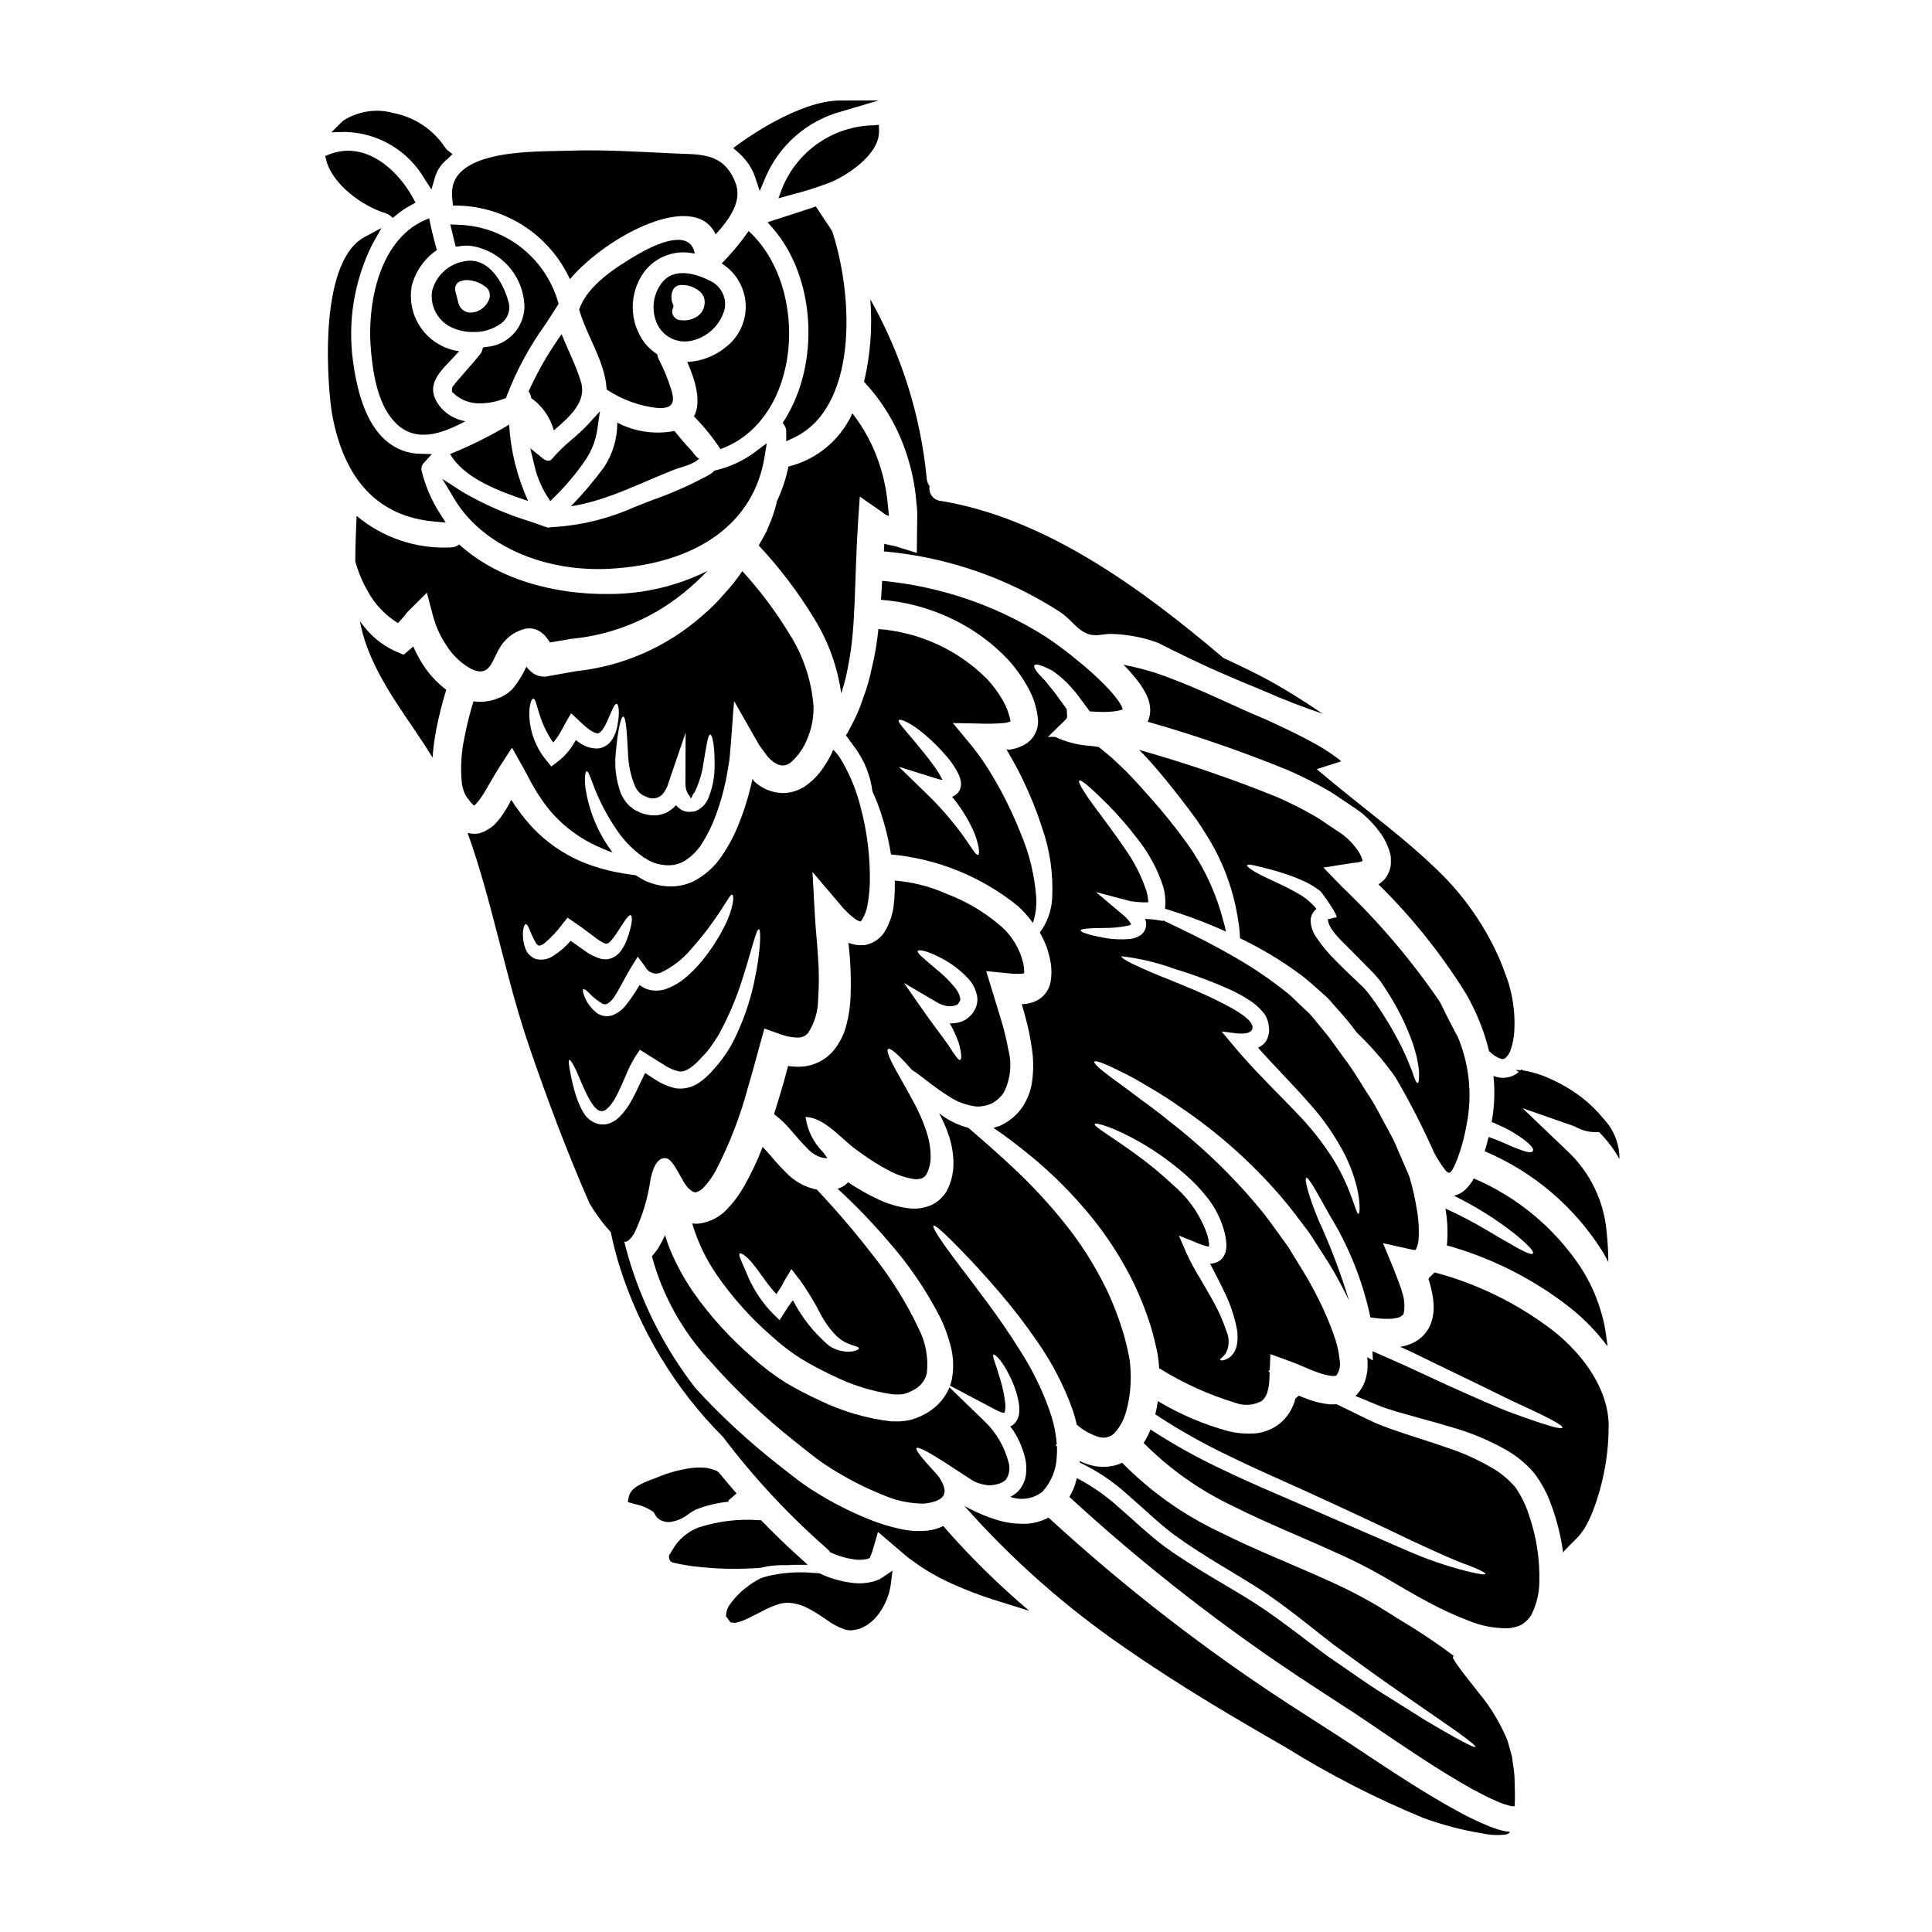
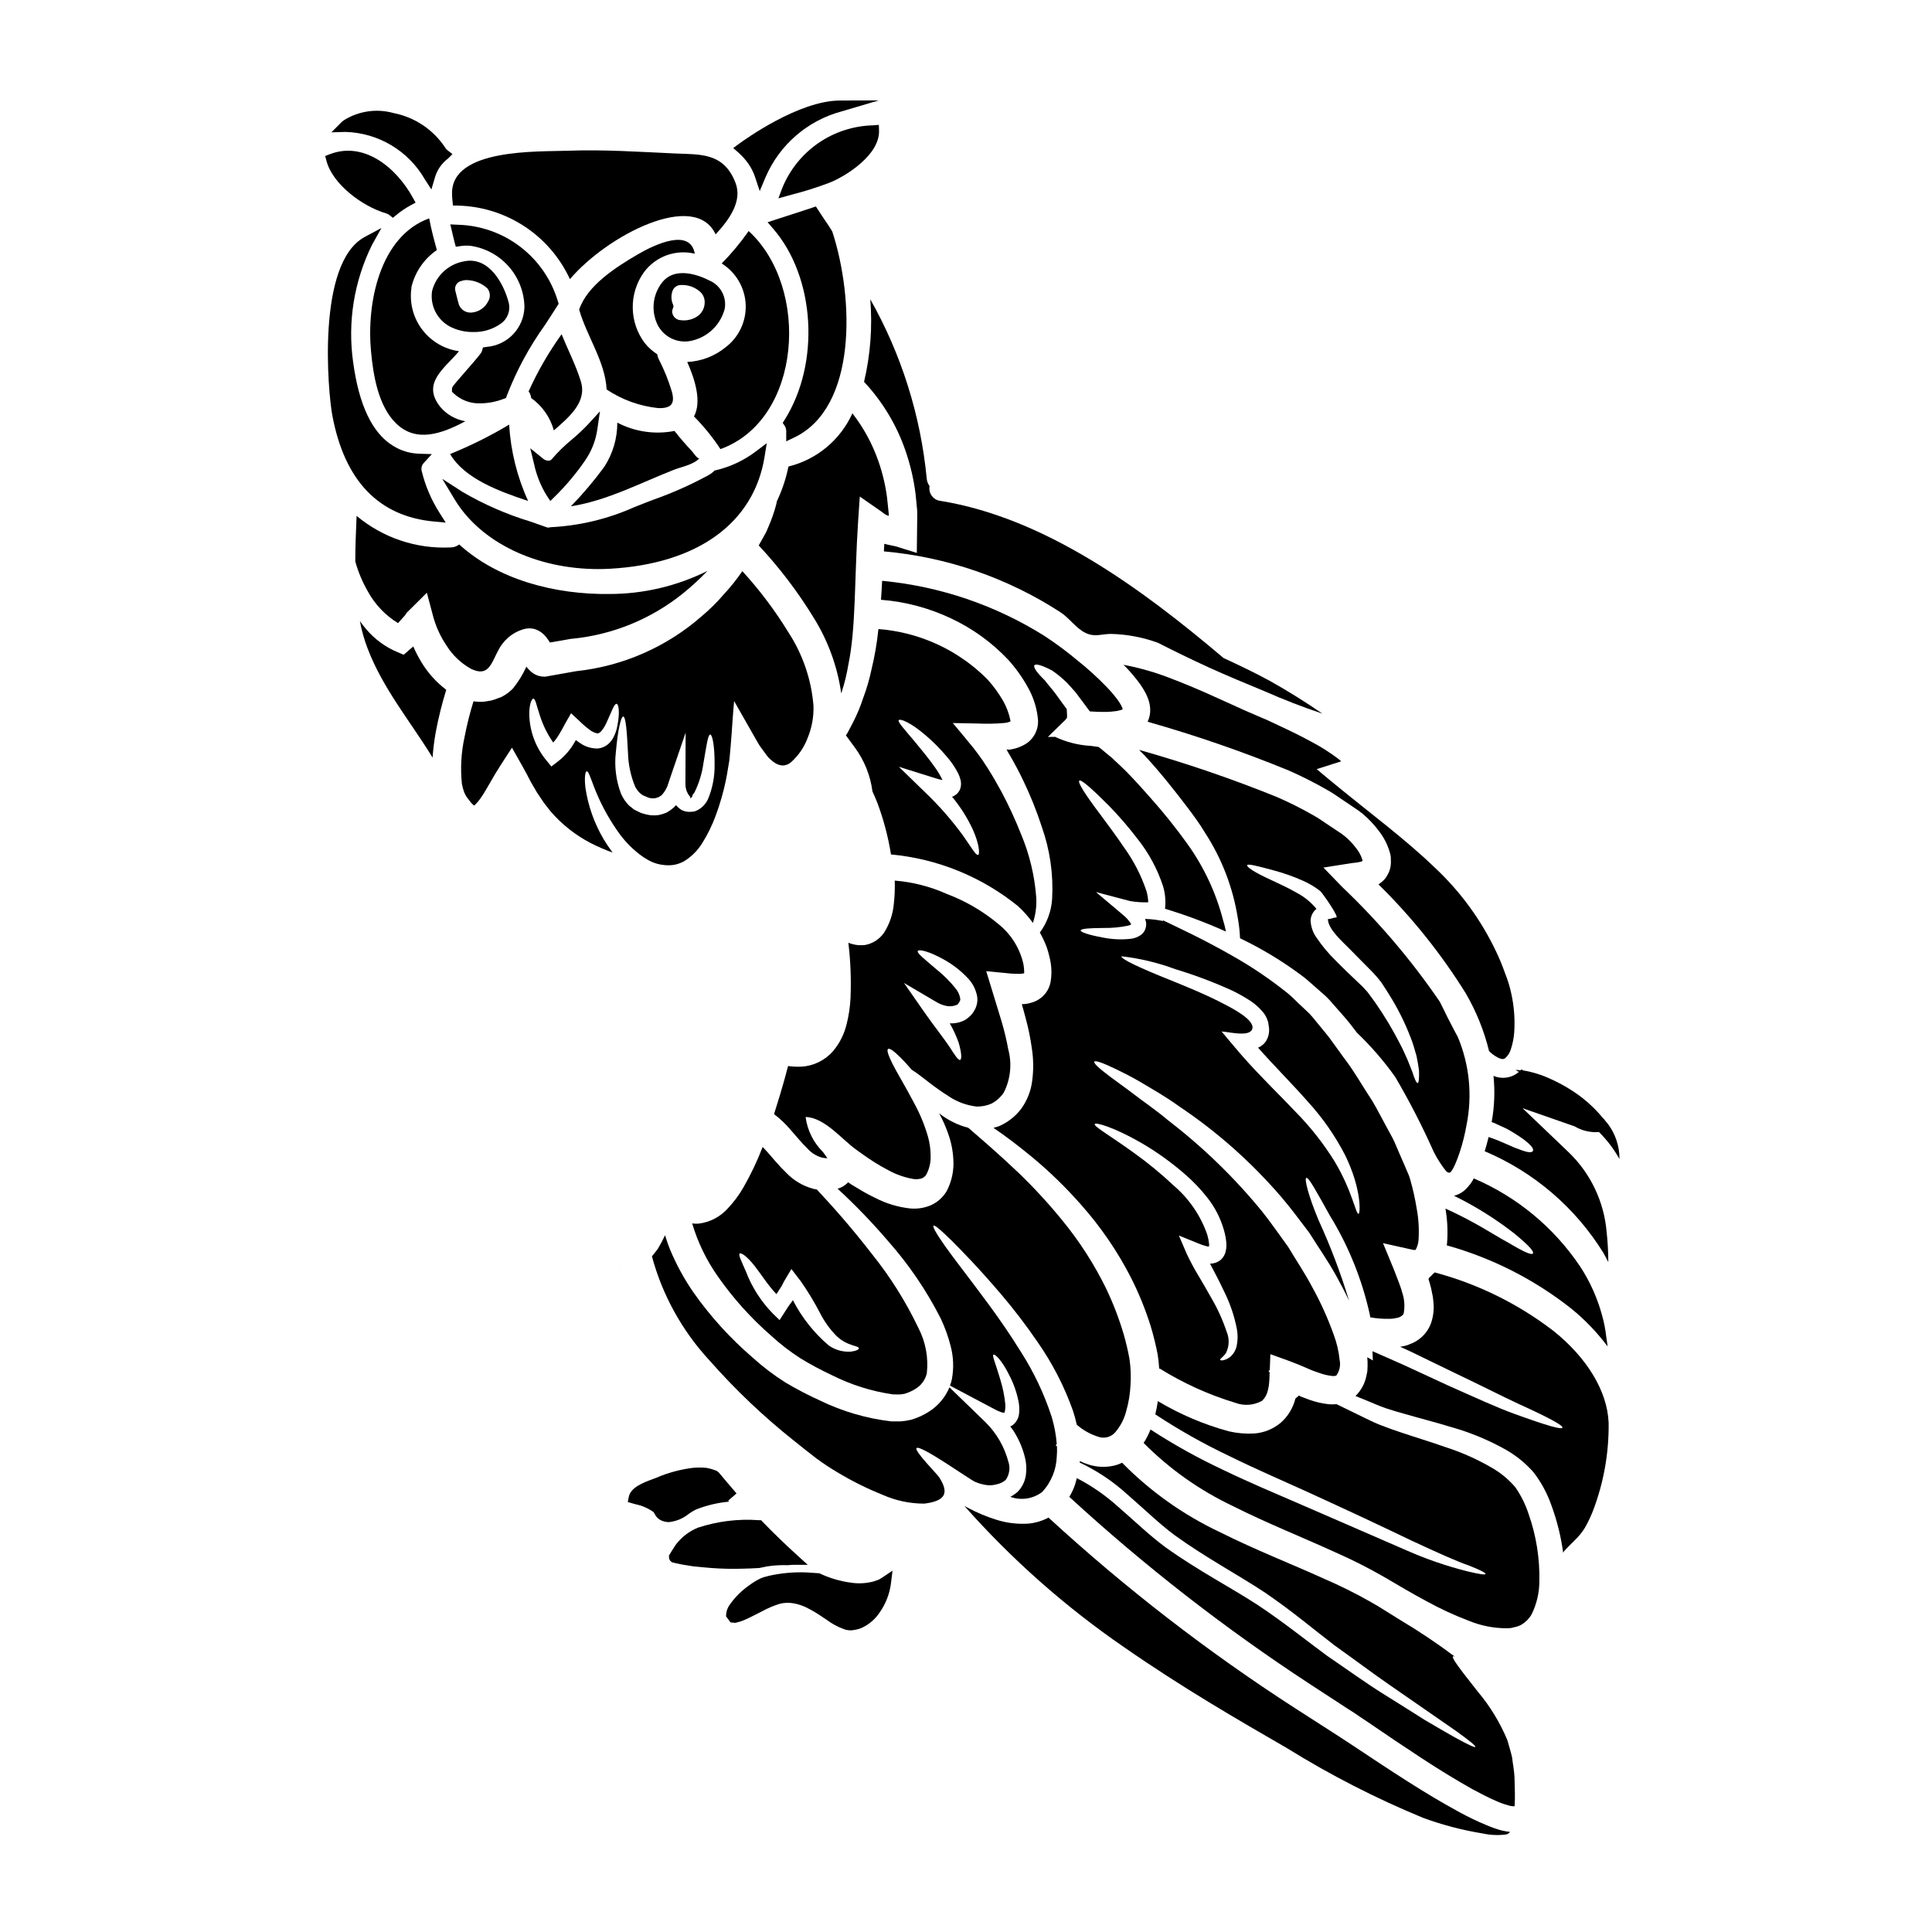
<svg xmlns="http://www.w3.org/2000/svg" fill="#000000" width="800px" height="800px" version="1.1" viewBox="144 144 512 512">
  <g>
    <path d="m263.28 264.32c3.777 6.492 12.961 9.887 20.676 12.441-2.914-6.379-4.617-13.238-5.027-20.238-0.027 0-0.055 0.027-0.082 0.055-4.981 2.981-10.184 5.57-15.566 7.742z" />
    <path d="m302.57 294.81c1.023 0 2.059-0.027 3.09-0.086 23.195-1.297 38.125-12.105 40.957-29.656l0.586-3.617-2.93 2.203h0.004c-3.133 2.363-6.723 4.055-10.543 4.961l-0.395 0.09-0.25 0.27c-0.395 0.367-0.836 0.684-1.309 0.938-4.699 2.559-9.59 4.734-14.633 6.516-1.75 0.672-3.496 1.344-5.195 2.031-6.914 3.078-14.336 4.856-21.891 5.246l-0.422 0.07c-0.297 0.074-0.613 0.043-0.895-0.09-1.328-0.484-2.727-0.973-4.18-1.473v0.004c-6.269-1.906-12.297-4.531-17.961-7.836l-5.402-3.484 3.312 5.488c6.887 11.379 21.598 18.426 38.055 18.426z" />
    <path d="m312.94 211.46c-5.512 3.231-13.285 8.098-15.457 14.586 2.035 7.121 6.898 13.75 7.277 21.164 4.102 2.746 8.812 4.445 13.723 4.945 3.398 0.078 4.512-1.117 3.508-4.566v0.004c-0.891-2.926-2.047-5.766-3.453-8.48-0.184-0.383-0.305-0.797-0.355-1.219-1.242-0.801-2.352-1.789-3.285-2.938-2.039-2.691-3.168-5.965-3.215-9.344-0.051-3.375 0.98-6.68 2.941-9.43 3.094-4.219 8.418-6.168 13.5-4.949-1.191-6.824-10.43-2.559-15.184 0.227z" />
    <path d="m284.09 247.72c0.383 0.516 0.613 1.129 0.68 1.766 2.934 2.082 5.059 5.113 6.004 8.586 4.156-3.641 8.855-7.555 7.144-13.039-1.332-4.328-3.426-8.312-5.082-12.469-3.41 4.746-6.34 9.824-8.746 15.156z" />
    <path d="m366.94 327.76c0.055-0.188 0.109-0.395 0.188-0.598 0.73-2.273 1.293-4.602 1.684-6.957 2.066-9.914 1.574-22.605 2.609-38.227l0.434-6.383 5.867 4.078c0.285 0.254 0.598 0.48 0.926 0.676 0.234 0.129 0.48 0.238 0.734 0.328h0.164l-0.027-0.598c-0.137-1.359-0.273-2.754-0.438-4.184v-0.004c-0.43-3.332-1.215-6.609-2.332-9.781-1.594-4.531-3.906-8.777-6.852-12.574-3.188 7.051-9.438 12.25-16.949 14.098-0.645 3.188-1.676 6.277-3.07 9.211-0.051 0.273-0.105 0.543-0.16 0.816h-0.004c-0.52 1.992-1.199 3.945-2.023 5.832-0.188 0.461-0.395 0.926-0.598 1.414-0.395 0.758-0.57 1.004-0.844 1.547-0.395 0.68-0.789 1.387-1.18 2.094 5.512 5.898 10.41 12.344 14.617 19.234 3.777 6.082 6.25 12.887 7.254 19.977z" />
    <path d="m482.88 336.26-2.254-1.059-1.18-0.543-0.953-0.395c-1.574-0.68-3.176-1.387-4.777-2.066-6.332-2.856-12.691-5.867-19.316-8.367h-0.004c-4.098-1.617-8.344-2.84-12.676-3.652 0.215 0.215 0.461 0.438 0.676 0.652h0.004c1.305 1.363 2.519 2.812 3.641 4.332 0.605 0.84 1.148 1.719 1.629 2.637 0.215 0.461 0.488 1.086 0.707 1.711 0.242 0.758 0.387 1.543 0.434 2.336 0.066 1.18-0.168 2.356-0.676 3.422 12.707 3.613 25.207 7.93 37.434 12.934 3.5 1.551 6.918 3.281 10.234 5.188 1.656 0.898 3.148 2.062 4.723 3.07l2.309 1.547c0.758 0.516 1.523 1.035 2.363 1.711v0.004c1.559 1.328 2.969 2.824 4.195 4.461 1.387 1.766 2.402 3.789 2.992 5.953 0.09 0.32 0.152 0.645 0.191 0.977l0.027 1.25c0.02 0.824-0.113 1.645-0.395 2.418-0.289 0.762-0.688 1.477-1.18 2.121-0.504 0.562-1.082 1.055-1.715 1.465 8.836 8.68 16.605 18.387 23.148 28.906 2.773 4.777 4.852 9.93 6.164 15.297 0.723 0.707 1.547 1.301 2.449 1.766 0.949 0.438 1.387 0.395 1.848 0.082h-0.004c0.734-0.672 1.266-1.539 1.523-2.5 0.453-1.402 0.738-2.859 0.844-4.328 0.23-3.426-0.027-6.863-0.766-10.215-0.383-1.848-0.934-3.656-1.645-5.406-0.672-1.934-1.453-3.828-2.332-5.676-3.996-8.477-9.578-16.109-16.438-22.492-3.75-3.613-7.961-7.176-12.5-10.84-2.277-1.824-4.644-3.695-7.035-5.625-1.18-0.926-8.043-6.438-11.629-9.508 2.144-0.68 4.328-1.359 6.492-2.066-0.215-0.215-0.438-0.41-0.676-0.598-2.312-1.75-4.766-3.305-7.336-4.648-2.703-1.48-5.555-2.867-8.543-4.254z" />
    <path d="m351.3 193.85-1.012 2.707 3.582-0.988c3.375-0.863 6.699-1.914 9.957-3.148 4.363-1.73 13.316-7.383 13.125-13.777l-0.043-1.551-1.547 0.121c-5.195 0.129-10.242 1.77-14.516 4.723-4.273 2.957-7.594 7.098-9.547 11.914z" />
    <path d="m332.06 218.36h-0.027c-2.144-1.117-9.398-4.356-12.965 1.043-2.148 3.121-2.469 7.152-0.848 10.578 1.348 2.742 4.125 4.492 7.18 4.523 0.496 0 0.992-0.039 1.48-0.125 4.465-0.828 8.047-4.164 9.184-8.562 0.539-3.109-1.113-6.188-4.004-7.457zm-2.856 9.172h0.004c-1.332 1.062-3.035 1.539-4.727 1.328-1.266-0.012-2.301-1.012-2.359-2.277 0.012-0.344 0.098-0.684 0.254-0.992 0.125-0.266 0.125-0.574 0-0.844-0.508-1.113-0.574-2.379-0.191-3.539 0.301-0.992 1.211-1.668 2.246-1.676 1.91-0.098 3.777 0.57 5.188 1.859 0.777 0.746 1.188 1.797 1.125 2.871-0.031 1.258-0.59 2.445-1.535 3.269z" />
    <path d="m370.57 342.14c2.5 3.406 4.098 7.394 4.637 11.59 0.434 0.949 0.867 1.93 1.273 2.961 1.672 4.449 2.894 9.055 3.641 13.746 12.324 1.141 24.039 5.906 33.656 13.695 1.469 1.344 2.793 2.836 3.957 4.453 0.699-2.121 1.004-4.352 0.895-6.578-0.414-5.852-1.785-11.598-4.062-17.004-1.52-3.836-3.25-7.582-5.188-11.223-1.086-1.969-2.254-4.047-3.562-6.113-0.488-0.758-0.977-1.52-1.492-2.277-0.68-1.008-1.523-2.066-2.309-3.125-1.789-2.172-3.613-4.402-5.512-6.656 2.199 0.055 4.43 0.078 6.691 0.133 2.281 0.105 4.566 0.062 6.844-0.133 0.578-0.043 1.148-0.176 1.684-0.395 0.055-0.078 0.082-0.078 0.055-0.273v0.004c-0.379-1.871-1.059-3.672-2.008-5.328-1.18-2.012-2.562-3.894-4.129-5.617-7.711-7.754-17.953-12.473-28.852-13.289-0.367 3.633-0.984 7.238-1.852 10.789-0.539 2.559-1.277 5.074-2.199 7.519-0.719 2.219-1.617 4.371-2.688 6.441-0.488 0.953-0.98 1.879-1.441 2.754l-0.242 0.355c-0.027 0.164-0.328 0.273-0.082 0.461 0.816 1.113 1.578 2.176 2.285 3.109zm18.477-3.504h-0.004c2.152 1.816 4.141 3.816 5.949 5.973 1.18 1.355 2.184 2.852 2.992 4.457 0.242 0.523 0.434 1.07 0.57 1.633 0.242 0.938 0.145 1.926-0.277 2.797-0.43 0.773-1.129 1.367-1.969 1.66 2.223 2.668 4.086 5.621 5.543 8.773 1.711 3.856 1.848 6.496 1.359 6.629-0.598 0.191-1.766-1.969-3.996-5.117-3.039-4.168-6.445-8.051-10.188-11.605l-6.82-6.629 9.211 2.883c0.773 0.262 1.562 0.477 2.363 0.648-0.594-1.246-1.305-2.43-2.125-3.543-1.707-2.391-3.449-4.512-4.918-6.273-2.961-3.562-4.809-5.512-4.59-6.008 0.293-0.648 3.289 0.641 6.894 3.738z" />
    <path d="m527.13 454.23c0.195 0.258 0.473 0.449 0.785 0.543 0.277 0.023 0.543-0.113 0.684-0.355 0.078-0.109 0.301-0.434 0.461-0.703 0.215-0.465 0.461-0.871 0.652-1.363 0.434-0.977 0.816-2.062 1.18-3.148 0.758-2.328 1.348-4.707 1.766-7.121 1.57-7.828 0.758-15.949-2.336-23.309-1.059-1.875-1.902-3.668-2.754-5.242-0.73-1.496-1.387-2.856-2.012-4.074-7.535-11.027-16.211-21.227-25.887-30.43l-4.949-5.117 7.5-1.18c0.598-0.105 1.332-0.105 1.824-0.242 0.242-0.055 0.461-0.105 0.73-0.16l-0.004-0.004c0.086-0.039 0.168-0.086 0.246-0.137 0.082-0.027 0.055-0.055 0.055-0.078v-0.027l0.016-0.023-0.055-0.242v-0.004c-0.359-1.129-0.93-2.184-1.684-3.098-0.879-1.164-1.891-2.223-3.016-3.148-0.609-0.5-1.254-0.953-1.93-1.359l-2.117-1.414c-1.441-0.926-2.797-1.969-4.348-2.797-3.09-1.766-6.277-3.359-9.539-4.781-11.941-4.828-24.141-9-36.539-12.496 0.461 0.465 0.949 0.926 1.387 1.387 2.277 2.445 4.328 4.863 6.219 7.199 1.891 2.336 3.668 4.594 5.297 6.766s3.234 4.328 4.539 6.551v-0.004c4.469 6.852 7.438 14.566 8.723 22.641 0.324 1.777 0.527 3.574 0.598 5.379 0.02 0.004 0.039 0.016 0.051 0.027 5.711 2.742 11.145 6.023 16.223 9.809 1.469 1.059 2.824 2.391 4.328 3.664 0.73 0.652 1.465 1.309 2.227 1.969 0.73 0.715 1.418 1.469 2.062 2.258 1.359 1.551 2.824 3.148 4.184 4.836 0.625 0.789 1.25 1.656 1.902 2.473 3.746 3.578 7.144 7.504 10.148 11.727 3.781 6.438 7.199 13.086 10.234 19.91 0.887 1.738 1.941 3.387 3.148 4.922zm-7.441-23.203c-0.328 0-0.82-1.086-1.391-2.934-0.352-0.926-0.816-2.039-1.332-3.34-0.621-1.277-1.18-2.754-2.062-4.328l0.004-0.004c-1.891-3.68-4.023-7.231-6.383-10.625-0.652-0.949-1.441-1.969-2.172-2.961h-0.004c-0.746-0.863-1.543-1.68-2.391-2.445-1.875-1.793-3.856-3.641-5.84-5.68-1.938-1.871-3.676-3.938-5.188-6.168-0.98-1.348-1.539-2.953-1.609-4.617 0.051-1.199 0.617-2.316 1.551-3.07-1.43-1.742-3.195-3.184-5.191-4.238-2.527-1.469-5-2.527-7.008-3.504-4.106-1.852-6.41-3.398-6.168-3.832 0.242-0.438 2.715 0.219 7.062 1.387h0.004c2.656 0.707 5.258 1.629 7.769 2.754 1.617 0.715 3.141 1.629 4.535 2.715 0.488 0.395 5.215 7.086 4.211 7.012-0.703-0.027-1.441 0.488-2.172 0.395-0.027 2.688 4.019 6.141 5.758 7.934 1.969 1.969 3.723 3.828 5.57 5.648 0.992 0.984 1.91 2.035 2.758 3.148 0.707 1.059 1.359 2.039 2.012 3.098h-0.004c2.344 3.695 4.312 7.617 5.871 11.711 0.703 1.711 1.086 3.398 1.523 4.809 0.301 1.465 0.516 2.754 0.648 3.773 0.07 2.191-0.066 3.336-0.363 3.363z" />
    <path d="m346.11 447.95c-1.422 3.715-3.133 7.312-5.117 10.762-1.16 2.012-2.555 3.883-4.156 5.57-1.996 2.215-4.727 3.633-7.691 3.992-0.57 0.051-1.145 0.031-1.711-0.055 1.465 4.957 3.727 9.648 6.691 13.887 4.082 5.867 8.875 11.211 14.27 15.902 2.398 2.199 4.981 4.188 7.715 5.953 2.703 1.648 5.496 3.144 8.367 4.484 5.07 2.555 10.52 4.269 16.137 5.078l1.711 0.027c0.484-0.027 0.969-0.094 1.441-0.191 0.953-0.289 1.867-0.699 2.715-1.219 1.57-0.898 2.699-2.402 3.129-4.156 0.473-4.133-0.293-8.312-2.203-12.012-3.328-6.988-7.461-13.57-12.309-19.613-5.785-7.477-10.762-12.988-14.645-17.141-0.273-0.027-0.516-0.082-0.816-0.137h0.004c-2.816-0.738-5.367-2.254-7.363-4.371-1.875-1.793-3.398-3.695-4.863-5.352-0.434-0.484-0.871-0.945-1.305-1.41zm4.156 38.227c0.301-0.434 0.598-0.898 0.898-1.387 0.215-0.395 0.395-0.789 0.598-1.18l1.969-3.312 1.969 2.582 0.395 0.488c1.941 2.758 3.691 5.644 5.242 8.641 1.125 2.207 2.578 4.231 4.309 6 2.879 2.797 5.902 2.527 5.977 3.316 0.027 0.273-0.648 0.676-2.09 0.867-2.082 0.152-4.152-0.414-5.871-1.602-3.938-3.34-7.18-7.43-9.535-12.027-0.078 0.078-0.141 0.172-0.191 0.273-0.355 0.465-0.68 0.898-1.008 1.363-0.242 0.352-0.461 0.703-0.676 1.059l-1.656 2.582-1.793-1.738v-0.004c-3.106-3.18-5.527-6.961-7.117-11.113-1.18-2.754-2.094-4.484-1.656-4.781 0.395-0.301 1.969 0.73 3.992 3.34 1.605 2.012 3.34 4.859 5.734 7.414 0.16-0.266 0.324-0.508 0.512-0.781z" />
    <path d="m396.06 472.64c2.883 2.879 7.336 7.414 13.234 14.344 3.418 4.012 6.621 8.199 9.594 12.551 3.957 5.641 7.137 11.793 9.445 18.285 0.395 1.18 0.73 2.449 1.031 3.75 1.668 1.453 3.621 2.543 5.734 3.203 1.562 0.535 3.293 0.086 4.402-1.141 1.414-1.637 2.43-3.578 2.961-5.676 0.652-2.273 1.035-4.617 1.141-6.984 0.145-2.273 0.051-4.562-0.27-6.82-0.402-2.207-0.918-4.391-1.535-6.543-1.211-4.09-2.734-8.078-4.562-11.93-3.188-6.551-7.137-12.707-11.766-18.336-3.609-4.43-7.481-8.637-11.602-12.594-5.547-5.269-10-9.055-13.262-11.875h0.004c-2.812-0.723-5.441-2.027-7.715-3.832 0.922 1.711 1.715 3.492 2.359 5.328 0.797 2.184 1.262 4.473 1.387 6.793 0.215 2.902-0.375 5.805-1.707 8.395-0.965 1.688-2.441 3.027-4.211 3.828-1.723 0.738-3.598 1.035-5.465 0.871-3.242-0.348-6.394-1.297-9.289-2.797-1.465-0.691-2.887-1.461-4.266-2.312-0.703-0.395-1.414-0.844-2.117-1.273l-0.52-0.355-0.242-0.16h-0.027l-0.051-0.027-0.137-0.055c0 0.027 0.055 0.105 0.055 0.16l-0.082 0.082-0.188 0.16h-0.008c-0.496 0.453-1.066 0.82-1.684 1.086-0.273 0.109-0.488 0.164-0.73 0.246v0.004c4.734 4.356 9.203 8.992 13.383 13.883 5.481 6.191 10.152 13.055 13.906 20.426 1.109 2.328 1.992 4.758 2.637 7.254 0.793 2.926 0.914 5.992 0.352 8.969-0.113 0.566-0.277 1.121-0.492 1.656l11.809 6.25c0.582 0.328 1.191 0.602 1.824 0.816 0.543 0.16 0.816 0.078 0.703 0.16-0.055 0.164 0.164-0.082 0.242-0.598h0.004c0.098-0.566 0.125-1.141 0.082-1.715-0.238-2.312-0.711-4.598-1.414-6.816-1.141-3.887-2.094-5.981-1.766-6.273 0.395-0.355 2.309 1.52 4.184 5.32 1.219 2.312 2.082 4.797 2.555 7.367 0.148 0.859 0.184 1.738 0.109 2.609-0.043 1.34-0.695 2.586-1.77 3.391-0.191 0.113-0.391 0.215-0.598 0.301 0.301 0.395 0.598 0.762 0.871 1.18 1.402 2.176 2.43 4.57 3.043 7.086 0.371 1.492 0.453 3.039 0.242 4.562-0.219 1.703-0.992 3.285-2.199 4.508-0.594 0.516-1.238 0.961-1.93 1.332 2.856 1.027 6.039 0.539 8.453-1.305 2.371-2.566 3.742-5.902 3.856-9.398 0.074-0.895 0.094-1.793 0.055-2.691-0.125-0.082-0.242-0.172-0.352-0.27l0.301-0.352h-0.004c-0.195-2.414-0.641-4.801-1.328-7.121-1.977-6.074-4.715-11.871-8.152-17.25-3.043-4.918-5.981-9.102-8.641-12.715-5.297-7.176-9.238-12.148-11.598-15.516-2.363-3.371-3.234-5.027-2.938-5.242 0.301-0.219 1.734 0.938 4.656 3.816z" />
    <path d="m368.39 415.29c-0.609 2.672-1.848 5.16-3.613 7.254-2.129 2.465-5.168 3.957-8.422 4.129-1.168 0.055-2.344 0-3.504-0.164-0.625 2.422-1.336 4.949-2.066 7.391-0.543 1.789-1.086 3.543-1.656 5.352v0.004c1.594 1.199 3.047 2.574 4.332 4.102 1.656 1.875 3.043 3.586 4.43 4.918l-0.004-0.004c0.992 1.141 2.281 1.988 3.719 2.445 0.348 0.09 0.703 0.156 1.059 0.191 0.219 0 0.395 0.027 0.598 0.027l-0.395-0.57-0.789-1.086h0.004c-2.516-2.492-4.133-5.754-4.594-9.266 5.027 0.133 9.535 5.867 13.312 8.586l1.93 1.387 1.18 0.816c0.625 0.395 1.223 0.816 1.848 1.223 1.223 0.758 2.449 1.465 3.641 2.09v-0.004c2.082 1.152 4.344 1.941 6.691 2.34 0.727 0.098 1.469 0.043 2.176-0.164 0.508-0.207 0.934-0.566 1.219-1.031 0.793-1.488 1.184-3.156 1.141-4.84 0-1.754-0.234-3.496-0.703-5.188-0.871-3.016-2.066-5.934-3.562-8.695-2.606-4.973-4.754-8.395-5.902-10.73-1.148-2.336-1.496-3.543-1.113-3.805 0.383-0.266 1.414 0.395 3.258 2.227 0.844 0.844 1.875 1.934 3.043 3.289 0.355 0.215 0.707 0.461 1.141 0.758 1.93 1.332 4.699 3.801 8.801 6.356v0.008c2.172 1.422 4.648 2.312 7.227 2.609 1.344 0.027 2.68-0.234 3.914-0.766 1.328-0.691 2.461-1.707 3.289-2.957 1.785-3.531 2.207-7.598 1.18-11.418-0.457-2.523-1.055-5.019-1.789-7.477-1.309-4.238-2.637-8.641-4.051-13.258l6.691 0.648c0.598 0.055 1.113 0.027 1.684 0.055h0.816l0.328-0.055 0.395-0.055h-0.004c0.039-0.008 0.074-0.027 0.105-0.051 0.055-0.027 0.055-0.082 0.055-0.191-0.008-0.746-0.078-1.492-0.215-2.227-0.938-4.199-3.285-7.953-6.656-10.629-4.066-3.398-8.676-6.09-13.637-7.957-4.367-1.961-9.035-3.16-13.805-3.543 0.066 2.051-0.016 4.102-0.242 6.141-0.238 2.734-1.133 5.371-2.609 7.688-1.199 1.73-3.043 2.906-5.117 3.258-0.543 0.035-1.086 0.047-1.633 0.027-0.496-0.035-0.984-0.117-1.465-0.246-0.422-0.09-0.832-0.219-1.227-0.391 0.582 4.867 0.773 9.77 0.57 14.668-0.113 2.289-0.449 4.559-1 6.781zm28.773-9.445c-1.465-1.812-3.125-3.461-4.945-4.918-3.148-2.715-5.269-4.328-5-4.887 0.273-0.559 2.992 0.051 6.875 2.227 2.352 1.293 4.484 2.941 6.328 4.891 1.348 1.375 2.238 3.129 2.555 5.023 0.16 1.305-0.137 2.617-0.84 3.727-0.207 0.398-0.473 0.766-0.789 1.086-0.496 0.527-1.062 0.984-1.684 1.355-1.223 0.629-2.594 0.922-3.969 0.844 0.926 1.613 1.707 3.305 2.336 5.055 0.844 2.824 0.871 4.535 0.395 4.644-0.477 0.109-1.414-1.273-2.797-3.477-1.496-2.227-3.801-5.117-6.523-8.965l-5.543-7.961 8.695 5.117v-0.004c0.82 0.488 1.723 0.828 2.664 1.004 0.859 0.148 1.742 0.055 2.551-0.27 0.109-0.078 0.082-0.133 0.246-0.105 0.023 0.078 0.16-0.191 0.273-0.328l0.324-0.516c0.082 0 0.191-0.465 0.164-0.734v-0.004c-0.172-1.031-0.629-2-1.316-2.789z" />
    <path d="m342.42 187.53c0.707 1.039 1.27 2.168 1.672 3.359l1.242 3.742 1.531-3.633c3.68-8.602 11.105-15.039 20.141-17.469l9.891-2.922-10.312 0.031c-10.902 0.035-25.191 10.332-26.793 11.508l-1.477 1.086 1.379 1.207v0.004c1.031 0.914 1.949 1.949 2.727 3.086z" />
    <path d="m402.46 536.73c1.059 0.449 2.176 0.742 3.32 0.871 0.48 0.031 0.961 0.016 1.438-0.051 0.301-0.027 0.844-0.191 1.25-0.277 0.762-0.195 1.469-0.57 2.066-1.086 0.992-1.426 1.242-3.242 0.676-4.887-1.055-3.934-3.137-7.516-6.027-10.379l-9.566-9.266c-1.082 2.606-2.93 4.824-5.297 6.359-1.492 0.977-3.121 1.727-4.832 2.227-0.91 0.215-1.828 0.359-2.758 0.434-0.867 0.027-1.711 0-2.578 0-6.519-0.766-12.867-2.621-18.773-5.484-3.148-1.426-6.215-3.019-9.184-4.785-3.125-1.969-6.066-4.207-8.801-6.691-5.906-5.082-11.164-10.875-15.648-17.25-2.43-3.527-4.488-7.297-6.141-11.25-0.516-1.246-0.953-2.555-1.359-3.856-0.578 1.238-1.223 2.441-1.926 3.613-0.488 0.68-1.035 1.332-1.551 1.969h-0.004c2.785 10.312 8.035 19.793 15.297 27.629 6.859 7.781 14.395 14.938 22.523 21.379 1.852 1.523 3.996 3.148 5.762 4.539 1.824 1.352 3.719 2.602 5.676 3.746 3.793 2.285 7.766 4.258 11.875 5.906 3.481 1.547 7.246 2.344 11.055 2.336 5.117-0.652 6.898-2.422 3.938-6.984-0.543-0.871-6.574-6.898-6.008-7.715 0.855-1.148 14.195 8.406 15.578 8.953z" />
    <path d="m519.09 475.25h0.027c0-0.027 0.023 0 0.078-0.105 0.426-0.801 0.676-1.68 0.738-2.582 0.176-2.707 0.023-5.426-0.465-8.098-0.43-2.715-1.031-5.398-1.793-8.039l-0.273-0.844-0.395-0.926-0.789-1.848c-0.543-1.223-1.059-2.418-1.574-3.613-0.516-1.195-0.98-2.394-1.574-3.543-0.594-1.148-1.219-2.25-1.82-3.367-1.223-2.203-2.309-4.406-3.543-6.469-2.66-4.023-4.887-8.016-7.551-11.465-1.277-1.793-2.527-3.504-3.75-5.188-1.219-1.605-2.5-3.043-3.668-4.512l0.008 0.008c-0.57-0.738-1.176-1.445-1.816-2.121-0.68-0.621-1.332-1.246-1.969-1.848-1.305-1.18-2.473-2.473-3.801-3.543h-0.004c-4.66-3.734-9.621-7.078-14.832-9.996-7.769-4.43-13.828-7.176-18.066-9.238l-0.027 0.16-2.117-0.352v0.004c-0.887-0.109-1.773-0.176-2.668-0.195 0.055 0.117 0.098 0.234 0.137 0.355 0.234 0.695 0.234 1.449 0 2.144-0.215 0.734-0.676 1.367-1.305 1.797-0.793 0.535-1.707 0.871-2.66 0.977-2.43 0.258-4.883 0.148-7.281-0.328-3.828-0.703-5.953-1.438-5.953-1.875 0.027-0.516 2.363-0.648 6.141-0.676 2.144 0.031 4.285-0.172 6.387-0.598 0.312-0.07 0.617-0.191 0.895-0.355-0.602-1.004-1.387-1.887-2.309-2.609l-7.062-5.953 9.074 2.391v-0.004c1.578 0.27 3.18 0.379 4.781 0.328-0.027-1.004-0.18-1.996-0.461-2.961-1.367-4.094-3.344-7.961-5.867-11.465-2.281-3.398-4.566-6.383-6.438-8.938-3.832-5.082-6.035-8.477-5.488-8.883 0.461-0.395 3.422 2.199 7.957 6.766 2.641 2.723 5.113 5.598 7.418 8.609 3.027 3.793 5.348 8.098 6.848 12.715 0.543 1.906 0.711 3.898 0.488 5.867 5.5 1.66 10.887 3.676 16.129 6.031-0.027-0.16-0.082-0.328-0.105-0.516-0.082-0.355-0.164-0.703-0.246-1.113-0.082-0.41-0.188-0.57-0.352-1.219v-0.004c-1.871-7.312-5.086-14.211-9.484-20.348-3.082-4.293-6.394-8.422-9.918-12.363-1.93-2.199-3.965-4.457-6.168-6.711-1.113-1.086-2.25-2.227-3.449-3.285l-0.465-0.461-0.84-0.68-1.711-1.414h0.004c-0.289-0.27-0.598-0.516-0.926-0.734l-0.16-0.082c-0.652-0.082-1.336-0.188-2.039-0.273v0.004c-3.262-0.188-6.453-1-9.406-2.391l-1.906 0.023 4.023-3.938v0.004c0.355-0.305 0.672-0.641 0.953-1.008 0.188-0.242 0.078-1.086 0.051-1.711v-0.004c-0.02-0.234-0.031-0.469-0.027-0.703-0.461-0.625-0.895-1.25-1.332-1.824-0.57-0.789-1.113-1.52-1.629-2.25-1.059-1.414-2.039-2.449-2.856-3.562-2.035-1.969-3.121-3.477-2.754-3.992 0.367-0.516 2.121 0.051 4.648 1.359h0.004c1.477 1.012 2.859 2.156 4.129 3.426 0.676 0.73 1.359 1.492 2.062 2.305 0.598 0.816 1.25 1.656 1.902 2.527 0.648 0.871 1.223 1.629 1.793 2.418 0.062 0.059 0.117 0.121 0.164 0.191 1.574 0.105 3.094 0.16 4.402 0.133 0.836-0.023 1.668-0.098 2.5-0.215 0.309-0.043 0.617-0.105 0.918-0.188l0.598-0.164c0.273-0.105 0.242-0.16 0.242-0.301h0.004c0.004-0.039-0.008-0.078-0.027-0.109-0.078-0.203-0.172-0.402-0.273-0.598-0.293-0.578-0.641-1.133-1.031-1.656-0.926-1.234-1.93-2.406-3.012-3.508-2.387-2.461-4.926-4.766-7.609-6.898-2.762-2.312-5.652-4.461-8.66-6.441-13.023-8.203-27.793-13.227-43.113-14.668-0.078 1.711-0.188 3.371-0.301 5.027 6.465 0.496 12.781 2.184 18.637 4.969 5.664 2.668 10.781 6.371 15.078 10.926 2.004 2.219 3.746 4.66 5.191 7.281 1.547 2.707 2.473 5.719 2.719 8.828 0.078 2.309-0.977 4.516-2.828 5.902-1.453 0.988-3.121 1.613-4.863 1.82-0.16 0-0.395-0.055-0.648-0.078l0.16 0.324 0.082 0.191 0.082 0.16 0.516 0.844c1.332 2.309 2.527 4.539 3.543 6.691v-0.004c1.918 3.973 3.566 8.07 4.926 12.266 2.176 6.121 3.113 12.613 2.758 19.098-0.195 3.242-1.328 6.359-3.258 8.965 0.707 1.246 1.316 2.547 1.82 3.887 0.477 1.41 0.84 2.859 1.086 4.328 0.238 1.613 0.219 3.254-0.055 4.863-0.402 2.234-1.871 4.133-3.938 5.082-0.473 0.23-0.973 0.406-1.488 0.516-0.398 0.129-0.809 0.211-1.227 0.242l-0.516 0.055h-0.109l-0.301-0.055c-0.027 0.055 0.027 0.219 0.027 0.355l0.027 0.109 0.301 1.031c0.188 0.73 0.395 1.441 0.57 2.117 0.758 2.75 1.328 5.543 1.711 8.367 0.406 2.731 0.434 5.5 0.082 8.234-0.309 2.738-1.32 5.348-2.934 7.582-1.535 2.023-3.57 3.613-5.902 4.617-0.488 0.16-0.949 0.301-1.441 0.434 2.965 2.012 6.383 4.566 10.297 7.797 4.602 3.824 8.898 8.004 12.852 12.5 5.219 5.859 9.676 12.359 13.258 19.34 2.113 4.168 3.875 8.504 5.269 12.961 0.746 2.477 1.359 4.988 1.848 7.527 0.199 1.258 0.332 2.527 0.395 3.801l0.105-0.164c6.258 3.91 13.008 6.969 20.074 9.105 2.324 0.875 4.918 0.676 7.086-0.543 0.742-0.703 1.262-1.613 1.488-2.609 0.055-0.152 0.09-0.305 0.113-0.461 0.055-0.301 0.16-0.707 0.215-1.141 0.109-0.844 0.137-1.793 0.164-2.715v-0.004c0.023-0.199 0.035-0.398 0.027-0.598-0.164-0.164-0.301-0.273-0.277-0.395 0.023-0.121 0.137-0.105 0.301-0.133 0.055-1.441 0.109-2.883 0.164-4.293 2.715 1.004 5.379 1.875 8.125 3.043l2.852 1.223c0.652 0.242 1.277 0.488 1.906 0.676 1.074 0.406 2.195 0.68 3.336 0.816 0.418 0.07 0.848 0.043 1.254-0.078 0.879-1.227 1.195-2.769 0.867-4.238-0.23-2.231-0.742-4.422-1.523-6.523-1.535-4.309-3.414-8.488-5.621-12.496-2.066-3.938-4.43-7.387-6.469-10.84-2.363-3.231-4.539-6.41-6.793-9.238h0.004c-7.356-9.027-15.734-17.168-24.969-24.262-3.398-2.852-6.551-4.973-9.055-6.898-2.504-1.93-4.644-3.398-6.246-4.617-3.234-2.422-4.539-3.695-4.328-4.078 0.207-0.383 1.969 0.164 5.652 1.93 1.824 0.898 4.156 2.012 6.926 3.668s6.141 3.543 9.84 6.195h0.004c10.07 6.738 19.184 14.816 27.082 24.008 2.504 2.883 4.863 6.141 7.445 9.508 2.227 3.586 4.832 7.254 7.086 11.301 1.18 2.144 2.363 4.371 3.481 6.738-2.203-7.273-4.898-14.391-8.066-21.301-2.797-6.691-3.801-11.02-3.285-11.246 0.621-0.301 2.754 3.695 6.191 9.859h-0.004c5 8.121 8.598 17.02 10.652 26.328l0.137 0.758v0.004c1.719 0.309 3.469 0.441 5.215 0.395 0.531-0.004 1.059-0.07 1.574-0.195 0.219-0.051 0.465-0.078 0.652-0.133 0.16-0.082 0.32-0.156 0.488-0.215 0.543-0.328 0.758-0.438 0.926-0.926 0.355-1.93 0.188-3.918-0.488-5.758-0.082-0.652-1.25-3.562-2.094-5.785-0.977-2.363-1.93-4.703-2.906-7.039 2.66 0.598 5.297 1.18 7.902 1.762h0.004c0.223 0.047 0.449 0.055 0.676 0.027zm-72.816-28.473c4.156 2.398 8.066 5.195 11.684 8.344 2.195 1.879 4.195 3.973 5.977 6.246 2.039 2.566 3.543 5.508 4.43 8.66 0.32 1.09 0.527 2.211 0.625 3.344 0.055 0.699 0.008 1.406-0.137 2.094-0.184 0.992-0.711 1.887-1.496 2.527-0.773 0.582-1.719 0.895-2.688 0.891 0.301 0.57 0.598 1.113 0.871 1.656 1.031 1.93 1.969 3.805 2.824 5.625 1.621 3.219 2.781 6.652 3.449 10.191 0.246 1.438 0.219 2.906-0.082 4.332-0.246 1.137-0.855 2.168-1.738 2.93-1.547 1.113-2.582 0.953-2.637 0.762-0.105-0.273 0.762-0.707 1.523-1.793 0.902-1.77 0.973-3.852 0.188-5.68-1.047-3.141-2.422-6.164-4.102-9.016-0.953-1.684-1.969-3.481-3.07-5.324v-0.004c-1.25-2.023-2.383-4.117-3.394-6.273l-2.09-4.863 5.082 2.066c0.711 0.309 1.449 0.562 2.199 0.758 0.227 0.074 0.465 0.102 0.703 0.086 0.043-0.227 0.051-0.457 0.027-0.684-0.086-0.828-0.25-1.645-0.488-2.445-1.742-5.039-4.801-9.52-8.855-12.988-3.32-3.133-6.852-6.035-10.566-8.691-6.387-4.621-10.68-7.012-10.406-7.637 0.219-0.543 5.113 0.84 12.172 4.887zm57.762 18.895c-0.762 0.16-1.574-5.902-6.383-13.938-2.914-4.684-6.328-9.027-10.191-12.961-4.289-4.562-9.398-9.398-14.344-15.051-0.707-0.816-1.387-1.629-2.094-2.445l-3.285-3.914c1.848 0.055 7.254 1.523 8.098-0.598 0.98-2.445-5.703-5.758-7.117-6.519-5.164-2.719-10.164-4.699-14.32-6.41-8.34-3.312-13.504-5.762-13.18-6.41 4.879 0.555 9.668 1.703 14.266 3.418 5.168 1.555 10.227 3.461 15.133 5.707 1.461 0.703 2.875 1.492 4.242 2.363 1.621 0.988 3.047 2.269 4.207 3.777 0.352 0.5 0.625 1.051 0.812 1.629l0.164 0.461 0.027 0.137 0.055 0.242 0.023 0.16 0.082 0.625 0.004 0.004c0.266 1.391-0.008 2.828-0.762 4.023-0.484 0.699-1.152 1.254-1.926 1.602-0.059 0.008-0.117 0.027-0.168 0.055 4.512 5.082 9.184 9.727 13.207 14.316 3.926 4.285 7.258 9.07 9.914 14.238 4.41 9.066 4 15.508 3.539 15.48z" />
    <path d="m527.41 474.03c11.984 3.34 23.188 9.027 32.953 16.734 3.621 2.93 6.863 6.297 9.648 10.027v-0.164c-0.055-0.328-0.082-0.625-0.137-0.977-0.051-0.438-0.105-0.871-0.188-1.336h-0.004c-0.215-1.938-0.586-3.856-1.113-5.731-1.238-4.582-3.191-8.938-5.785-12.906-6.949-10.367-16.754-18.492-28.23-23.395l-0.242 0.492c-0.469 0.777-1.023 1.496-1.66 2.144-0.887 0.98-2.051 1.668-3.34 1.965 5.676 2.777 11.047 6.137 16.027 10.027 3.969 3.258 5.246 4.805 4.891 5.269-0.355 0.465-2.199-0.273-6.551-2.883-3.586-1.902-8.719-5.461-16.625-9.016h0.004c0.52 3.004 0.668 6.062 0.434 9.102-0.027 0.234-0.055 0.453-0.082 0.645z" />
    <path d="m302.99 253.01-3.227 3.523c-1.359 1.418-2.797 2.762-4.305 4.023-1.891 1.547-3.637 3.258-5.223 5.117-0.176 0.234-0.449 0.387-0.742 0.41-0.574 0.035-1.141-0.156-1.574-0.535l-3.398-2.754 1.035 4.246c0.621 2.914 1.738 5.699 3.297 8.234l0.984 1.5 1.281-1.258h0.004c2.91-2.875 5.547-6.016 7.871-9.383 1.75-2.496 2.883-5.371 3.312-8.391z" />
    <path d="m539.79 429.12c0.418 4.086 0.254 8.211-0.488 12.254 0.203 0.051 0.402 0.113 0.598 0.188 1.246 0.57 2.418 1.113 3.453 1.602 1.551 0.848 3.047 1.789 4.481 2.828 2.094 1.605 2.691 2.527 2.394 3.043-0.301 0.516-1.387 0.438-3.801-0.516-1.852-0.598-4.348-2.012-7.934-3.203-0.301 1.305-0.652 2.555-1.031 3.773h-0.004c12.988 5.488 23.961 14.863 31.402 26.844 0.488 0.844 0.926 1.684 1.359 2.527-0.008-2.633-0.152-5.258-0.434-7.875-0.668-8.141-4.312-15.75-10.234-21.379l-12.059-11.52 13.82 4.82c1.93 1.148 4.168 1.672 6.406 1.496h0.031c2.137 2.121 3.965 4.531 5.43 7.16 0.02-3.356-1.055-6.625-3.062-9.309-0.227-0.32-0.516-0.582-0.758-0.891h-0.004c-0.105-0.219-0.27-0.41-0.465-0.555-1.668-2.039-3.555-3.887-5.625-5.512-2.57-1.961-5.359-3.617-8.305-4.941-2.305-1.082-4.746-1.848-7.254-2.273-0.168-0.086-0.328-0.184-0.496-0.273-0.074 0.078-0.16 0.148-0.238 0.223l-0.004 0.004c-0.445-0.055-0.895-0.082-1.34-0.09 0.309 0.152 0.578 0.363 0.879 0.523h-0.004c-0.32 0.281-0.668 0.531-1.035 0.746-1.742 0.973-3.84 1.086-5.68 0.305z" />
    <path d="m354.47 259.95c16.652-7.953 15.926-36.738 10.082-54.633l-0.961-1.516c-0.926-1.367-1.855-2.731-2.754-4.125l-0.625-0.961-1.086 0.363c-1.887 0.645-3.762 1.238-5.559 1.816-1.406 0.449-2.754 0.883-4.051 1.312l-2.098 0.695 1.449 1.672c11.184 12.879 12.555 35.617 3.07 50.676l-0.516 0.82 0.543 0.789v-0.004c0.312 0.523 0.449 1.141 0.391 1.75v2.344z" />
    <path d="m242.33 237.18c0.594 6.297 1.902 14.426 6.656 19.047 5.297 5.16 12.113 2.754 18.336-0.598h0.004c-2.602-0.434-4.961-1.781-6.656-3.801-5.027-6.332 1.141-10.164 4.973-14.754-3.828-0.535-7.297-2.547-9.66-5.602-2.367-3.059-3.445-6.918-3.004-10.754 0-0.051 0-0.078 0.027-0.105v-0.004c0-0.254 0.027-0.512 0.082-0.762 0.992-3.902 3.371-7.312 6.691-9.59-0.703-2.527-1.496-5.438-2.039-8.395-13.152 4.781-16.633 22.523-15.41 35.316z" />
    <path d="m329.35 265.43c-0.543 0.273-1.684-1.574-2.012-1.902-1.629-1.711-3.148-3.481-4.59-5.324-5.156 1.008-10.504 0.23-15.16-2.199 0.02 4.156-1.18 8.227-3.449 11.711-2.699 3.688-5.652 7.18-8.84 10.457 9.566-1.496 18.23-6.113 27.277-9.672 1.941-0.754 5.332-1.387 6.773-3.07z" />
    <path d="m265.31 203.56-1.969-0.094 0.605 2.594c0.16 0.699 0.32 1.387 0.5 2.074l0.344 1.258 1.289-0.18c0.855-0.129 1.723-0.152 2.582-0.07 3.926 0.562 7.519 2.5 10.145 5.473 2.625 2.969 4.106 6.777 4.176 10.742-0.141 5.578-4.481 10.148-10.047 10.578l-0.949 0.148-0.25 0.93h-0.004c-0.035 0.117-0.082 0.23-0.133 0.34-0.375 0.66-3.18 3.879-4.856 5.797-2.965 3.398-2.965 3.398-2.965 4.051v0.613l0.438 0.438c1.926 1.793 4.488 2.746 7.121 2.641 2.09-0.027 4.164-0.426 6.113-1.18l0.656-0.25 0.223-0.664 0.004-0.004c2.57-6.652 5.977-12.949 10.137-18.742 1.086-1.66 2.172-3.316 3.215-4.984l0.359-0.57-0.195-0.645h-0.004c-1.715-5.754-5.203-10.812-9.969-14.457-4.769-3.644-10.566-5.688-16.566-5.836z" />
    <path d="m335.25 213.82c3.789 2.356 6.172 6.43 6.363 10.887 0.191 4.457-1.836 8.723-5.41 11.391-2.867 2.316-6.398 3.656-10.078 3.832 2.062 4.676 3.887 10.488 1.789 14.43 2.621 2.644 4.969 5.547 7.012 8.656 21.602-7.773 23.828-42.82 7.477-57.789v0.004c-2.137 3.059-4.527 5.934-7.152 8.59z" />
    <path d="m372.98 245.19c4.934 5.273 8.691 11.535 11.023 18.371 1.266 3.684 2.148 7.488 2.633 11.352 0.109 0.949 0.191 1.875 0.273 2.797l0.137 1.387v0.004c0.023 0.25 0.031 0.504 0.027 0.758v1.223c-0.027 3.203-0.082 6.328-0.109 9.445-1.52-0.465-3.043-0.953-4.539-1.414-1.465-0.543-2.754-0.598-4.074-1.008-0.027 0.68-0.082 1.336-0.109 2.012v0.004c16.664 1.477 32.715 7.008 46.754 16.109 2.394 1.523 4.184 4.348 6.766 5.543 2.445 1.113 4.051 0.246 6.629 0.219 4.269 0.094 8.492 0.891 12.5 2.363 4.406 2.262 8.859 4.406 13.348 6.477 4.941 2.231 9.938 4.328 14.957 6.383 4.961 2.195 10.039 4.16 15.246 5.902-4.508-3.109-9.141-5.996-13.895-8.66-4.019-2.203-8.164-4.148-12.312-6.086-22.207-18.832-47.43-37.129-74.98-41.633v0.004c-0.922-0.098-1.758-0.578-2.309-1.32-0.551-0.742-0.77-1.684-0.598-2.594-0.441-0.602-0.707-1.316-0.762-2.062-1.609-16.691-6.707-32.859-14.953-47.461 0.598 7.336 0.039 14.723-1.652 21.887z" />
    <path d="m264.04 198.48c6.504-0.102 12.891 1.691 18.395 5.152 5.504 3.465 9.879 8.449 12.602 14.352 9.809-11.57 33.145-23.719 38.609-11.871 3.664-3.969 7.144-8.832 5.269-13.664-3.098-8.098-9.48-7.477-15.867-7.769-9.508-0.438-19.102-1.086-28.605-0.734-7.582 0.301-30.945-0.73-30.645 11.438 0.016 1.051 0.133 2.082 0.242 3.098z" />
    <path d="m377.12 562.49c-0.309 0.172-0.641 0.305-0.984 0.395-0.191 0.066-0.395 0.125-0.582 0.203-2.004 0.539-4.102 0.648-6.152 0.32-2.863-0.391-5.652-1.227-8.266-2.473l-3.477-0.23h0.004c-3.289-0.125-6.578 0.172-9.789 0.875l-0.715 0.195-0.004 0.004c-0.691 0.145-1.363 0.383-1.996 0.711-0.957 0.496-1.871 1.07-2.731 1.719-1.934 1.359-3.617 3.043-4.977 4.973-0.652 0.859-1.012 1.898-1.027 2.977l-0.047 0.133 1.207 1.648 1.145 0.129 0.336-0.051c0.648-0.133 1.281-0.324 1.895-0.578 1.078-0.434 2.32-1.066 3.656-1.746l1.324-0.676c1.52-0.836 3.121-1.516 4.777-2.019 1.191-0.285 2.434-0.316 3.637-0.094 1.129 0.203 2.223 0.559 3.258 1.055 1.566 0.77 3.074 1.66 4.5 2.668l0.918 0.609c1.426 1.074 3.004 1.926 4.684 2.531 0.391 0.148 0.797 0.234 1.211 0.254l0.223 0.043 0.211-0.023h0.004c0.277 0.031 0.559 0.012 0.828-0.062 0.855-0.102 1.691-0.344 2.469-0.719 1.711-0.848 3.184-2.113 4.277-3.68 1.75-2.391 2.852-5.195 3.195-8.137l0.395-3.203-2.676 1.797z" />
    <path d="m328.41 544.05c2.844-1.129 5.836-1.836 8.883-2.102-0.129-0.047-0.242-0.129-0.328-0.238l2.223-1.941c-1.594-1.836-3.168-3.691-4.723-5.57l-0.555-0.414v0.004c-0.867-0.355-1.766-0.621-2.688-0.789-1.273-0.129-2.559-0.121-3.832 0.023-3.223 0.422-6.375 1.281-9.363 2.555-0.305 0.125-0.684 0.27-1.105 0.426-2.461 0.918-5.82 2.172-6.297 4.723l-0.254 1.332 1.969 0.559h-0.004c1.754 0.352 3.418 1.07 4.875 2.109 0.102 0.133 0.191 0.281 0.266 0.434 0.387 0.855 1.094 1.523 1.969 1.863 0.582 0.23 1.203 0.348 1.828 0.352 1.934-0.199 3.766-0.965 5.269-2.195 0.594-0.422 1.219-0.801 1.867-1.129z" />
    <path d="m269.45 357.34c0.137 0.133 0.137 0.055 0.191 0.105h0.051c0.027-0.027 0 0 0.082-0.051l0.301-0.301v0.004c0.504-0.512 0.957-1.066 1.359-1.664 0.461-0.676 0.926-1.383 1.359-2.144 0.844-1.441 1.629-2.824 2.449-4.211 0.82-1.387 1.734-2.715 2.578-4.074 0.438-0.652 0.871-1.332 1.277-1.969l0.328-0.488 0.16-0.242c0.055-0.082 0.105-0.215 0.16-0.055l0.543 0.977c1.523 2.691 2.938 5.117 4.402 8.02 0.547 0.922 1.09 1.848 1.605 2.754 0.395 0.598 0.789 1.18 1.18 1.762 0.73 1.18 1.629 2.176 2.418 3.234h-0.004c2.984 3.461 6.598 6.32 10.652 8.426 1.883 0.961 3.824 1.805 5.812 2.523-0.926-1.25-1.738-2.477-2.422-3.617h0.004c-2.445-4.152-4.066-8.734-4.781-13.5-0.355-3.016 0-4.402 0.324-4.43 0.438-0.027 0.844 1.219 1.852 3.887 1.578 4.16 3.66 8.109 6.195 11.766 1.895 2.812 4.297 5.242 7.082 7.172 0.766 0.504 1.574 0.941 2.418 1.301 0.852 0.348 1.75 0.578 2.664 0.684 0.945 0.137 1.906 0.137 2.852 0 0.934-0.164 1.84-0.477 2.676-0.926 1.949-1.18 3.594-2.797 4.809-4.723 1.496-2.371 2.731-4.894 3.691-7.527 1.102-2.992 1.98-6.062 2.637-9.184 0.133-0.488 0.461-2.5 0.703-3.969 0.328-1.465 0.395-3.543 0.598-5.402 0.328-3.856 0.57-8.422 0.898-11.684 1.824 3.203 3.695 6.465 5.57 9.777 0.488 0.789 1.004 1.852 1.469 2.422l1.441 1.969c0.414 0.613 0.93 1.156 1.52 1.602 0.191 0.188 0.398 0.352 0.625 0.488 0.664 0.492 1.457 0.777 2.285 0.816 0.789-0.031 1.543-0.328 2.144-0.844 1.977-1.754 3.496-3.965 4.426-6.438 1.121-2.719 1.652-5.648 1.551-8.586-0.562-6.883-2.82-13.52-6.574-19.312-3.559-5.828-7.672-11.297-12.281-16.332-1.445 2.133-3.055 4.148-4.809 6.035-1.781 2.098-3.734 4.039-5.84 5.812-9.344 8.227-21.012 13.355-33.391 14.668-2.578 0.461-5.16 0.926-7.797 1.387l-0.395 0.082-0.328-0.027c-0.535 0-1.062-0.082-1.574-0.242-0.566-0.195-1.098-0.48-1.574-0.844-0.285-0.207-0.551-0.445-0.785-0.707-0.266-0.262-0.512-0.543-0.734-0.844-0.93 2.062-2.121 4-3.543 5.762-0.602 0.629-1.277 1.184-2.008 1.656l-0.598 0.355-0.082 0.051-0.395 0.219-0.055 0.023-0.242 0.082-0.465 0.164v0.004c-0.621 0.258-1.254 0.477-1.902 0.648-0.676 0.137-1.359 0.215-2.039 0.328-0.898 0.047-1.797 0.012-2.688-0.109-0.961 3.102-1.75 6.254-2.363 9.445-0.898 4.074-1.141 8.266-0.707 12.414 0.133 0.781 0.34 1.547 0.625 2.285 0.281 0.68 0.668 1.309 1.141 1.871 0.367 0.535 0.789 1.027 1.266 1.465zm39.695-23.445c0.703 0 0.977 3.801 1.273 9.48 0.066 3.144 0.723 6.25 1.93 9.156 0.352 0.645 0.801 1.23 1.332 1.738l0.395 0.273 0.188 0.16h0.027l0.027 0.027 1.441 0.625c1.246 0.461 2.644 0.199 3.641-0.68 0.859-0.941 1.477-2.078 1.789-3.316l4.512-13.203-0.055 13.746v0.004c0.023 0.648 0.156 1.293 0.391 1.898 0.18 0.426 0.414 0.824 0.707 1.18 0.055-0.055 0.055 0.164 0.137 0.082v0.004c0.008 0.074 0.027 0.145 0.055 0.215v0.355l0.516-0.543c0.137-0.191-0.055-0.328 0.188-0.57h0.004c0.195-0.199 0.359-0.43 0.484-0.684 1.148-2.375 1.918-4.914 2.285-7.523 0.816-4.699 1.18-7.66 1.824-7.66 0.516 0 1.18 2.934 1.141 7.957 0.051 3.141-0.543 6.254-1.742 9.156-0.238 0.508-0.539 0.98-0.895 1.414-0.488 0.582-1.078 1.07-1.742 1.441l-0.594 0.273-0.137 0.055-0.293 0.102h-0.109l-0.133 0.023-0.625 0.055v0.004c-0.844 0.074-1.691-0.086-2.445-0.461-0.57-0.355-1.086-0.797-1.523-1.305-0.215 0.215-0.395 0.461-0.621 0.676-0.605 0.5-1.25 0.945-1.93 1.332-0.727 0.293-1.484 0.516-2.254 0.652-0.742 0.074-1.492 0.066-2.231-0.027-0.734-0.129-1.461-0.309-2.172-0.543l-1.414-0.68-0.164-0.078-0.055-0.027c-0.086-0.039-0.168-0.086-0.246-0.141l-0.027-0.023h-0.031l-0.105-0.082-0.395-0.328-0.789-0.625h0.004c-0.887-0.895-1.605-1.945-2.117-3.098-1.336-3.504-1.812-7.273-1.387-11 0.527-6.016 1.371-9.461 1.941-9.488zm-23.801-4.75c0.57 0 0.844 1.875 1.684 4.328v0.004c0.812 2.606 2.019 5.07 3.586 7.309 0.707-0.82 1.324-1.711 1.848-2.66 0.516-0.789 0.922-1.711 1.387-2.5l1.492-2.609 2.121 1.969c0.84 0.844 1.738 1.625 2.688 2.336 0.609 0.5 1.324 0.855 2.09 1.031 0.328 0.055 0.734-0.133 1.25-0.758h0.004c0.496-0.648 0.914-1.352 1.246-2.094 1.363-2.988 2.066-5.117 2.691-4.973 0.516 0.109 0.898 2.254 0.16 5.902l0.004 0.004c-0.199 1.082-0.566 2.125-1.086 3.098-0.363 0.656-0.844 1.246-1.414 1.734-0.738 0.605-1.633 0.984-2.582 1.09-1.684 0.051-3.336-0.434-4.723-1.387-0.438-0.273-0.82-0.57-1.18-0.844l-0.004 0.004c-0.051 0.113-0.117 0.219-0.191 0.32-1.156 2.125-2.746 3.977-4.672 5.438l-1.629 1.246-1.273-1.574h-0.004c-2.727-3.277-4.324-7.352-4.551-11.609-0.141-3.227 0.598-4.781 1.059-4.805z" />
    <path d="m308.24 480.12c0-0.027 0-0.055 0.027-0.055 0.027 0-0.055-0.027-0.082-0.027s0.027 0.055 0.055 0.082z" />
    <path d="m555.58 496.63c-9.344-7.16-20.008-12.402-31.383-15.43-0.125 0.109-0.242 0.23-0.352 0.352-0.328 0.215-0.652 0.758-1.008 0.949-0.117 0.137-0.211 0.293-0.27 0.465 0.082 0.273 0.188 0.621 0.355 1.18v0.004c0.227 0.746 0.41 1.508 0.543 2.281 0.207 0.809 0.336 1.637 0.391 2.473 0.234 1.969 0.008 3.969-0.652 5.84-0.848 2.254-2.543 4.09-4.723 5.117l-1.523 0.625c-0.473 0.145-0.953 0.262-1.438 0.352-0.152 0.039-0.305 0.066-0.465 0.082 0.789 0.355 1.551 0.703 2.309 1.031 4.43 2.148 8.422 4.102 12.035 5.84 7.227 3.426 12.742 6.277 17.059 8.266 8.613 3.914 11.809 5.758 11.602 6.297-0.203 0.539-3.723-0.395-12.746-3.668-4.508-1.629-10.188-4.238-17.523-7.5-3.637-1.684-7.66-3.543-12.113-5.598-2.5-1.113-5.164-2.281-7.961-3.504l0.109 2.445-1.492-0.844 0.004 0.004c0.082 0.797 0.109 1.594 0.082 2.391-0.027 0.395-0.027 0.816-0.051 1.25l-0.277 1.387c-0.414 1.996-1.418 3.82-2.879 5.242 1.086 0.461 2.172 0.898 3.34 1.359 1.492 0.598 3.07 1.332 4.699 1.879s3.371 1.059 5.242 1.574c3.723 1.086 7.871 2.117 12.363 3.504l0.004-0.004c5.023 1.43 9.855 3.457 14.398 6.035 2.699 1.559 5.121 3.555 7.172 5.902 2.019 2.629 3.606 5.566 4.699 8.695 1.496 4.074 2.547 8.297 3.125 12.598 0.082-0.137 0.137-0.273 0.215-0.395l0.082-0.078 0.395-0.438 0.844-0.871c0.516-0.543 1.059-1.059 1.629-1.629 1-0.965 1.875-2.047 2.606-3.231 0.801-1.406 1.5-2.871 2.094-4.379 2.867-7.469 4.285-15.414 4.184-23.414-0.324-8.434-5.812-17.348-14.723-24.438z" />
-     <path d="m393.96 548.41c-1.309 0.66-2.727 1.078-4.184 1.223-2.551 0.254-5.121 0.07-7.609-0.543-2.336-0.52-4.637-1.211-6.871-2.066-4.519-1.754-8.891-3.871-13.07-6.328-2.207-1.281-4.348-2.68-6.41-4.184-2.09-1.629-3.914-2.988-5.953-4.644h0.004c-7.695-6.051-14.883-12.711-21.5-19.922-7.824-10.066-13.75-21.469-17.496-33.656-0.523-1.738-0.996-3.5-1.43-5.269 0.055 0 0.129 0.051 0.176 0.055h0.004c0.336-0.004 0.66-0.121 0.922-0.328 0.188-0.188 0.434-0.461 0.703-0.703l0.789-1.113c2.156-4.477 3.617-9.254 4.332-14.168 0.352-1.969 1.441-6.297 4.211-5.812 2.062 0.352 4.234 6.547 5.949 8.016 0.98 0.922 1.684 1.113 1.93 1.004l-0.004-0.004c0.902-0.281 1.699-0.832 2.285-1.574 1.105-1.23 2.07-2.582 2.879-4.023 3.652-7.019 6.519-14.418 8.559-22.062 1.141-3.773 2.066-7.359 3.18-11.355l1.219-4.371 4.371 1.547h0.004c1.449 0.539 2.988 0.824 4.535 0.84 1.012 0.012 1.973-0.418 2.641-1.18 1.738-2.668 2.672-5.781 2.688-8.965 0.262-3.719 0.254-7.449-0.027-11.168-0.215-3.75-0.625-7.336-0.844-11.195l-0.625-11.383 7.363 8.66c1.203 1.512 2.613 2.848 4.184 3.969 0.332 0.203 0.688 0.367 1.059 0.488h0.027c0.027 0 0.16-0.027 0.395-0.301 0.855-1.371 1.414-2.906 1.629-4.512 0.316-1.859 0.496-3.738 0.543-5.621 0.105-6.629-0.699-13.234-2.391-19.641-1.02-4.164-2.598-8.168-4.699-11.898-0.375-0.68-0.781-1.336-1.223-1.969-0.301-0.395-0.625-0.734-0.953-1.113-0.152-0.148-0.297-0.305-0.43-0.465-0.336 0.867-0.742 1.707-1.227 2.504-0.461 0.832-0.969 1.637-1.523 2.414-1.141 1.684-2.555 3.16-4.184 4.375-1.883 1.445-4.199 2.219-6.574 2.199-2.254-0.082-4.438-0.828-6.273-2.144-0.398-0.285-0.777-0.594-1.141-0.926l-0.082-0.078-0.109-0.164v-0.004c-0.09-0.121-0.164-0.25-0.219-0.391-0.105-0.16-0.078 0.191-0.133 0.277-0.137 0.566-0.273 1.113-0.395 1.629v-0.004c-0.805 3.43-1.879 6.789-3.203 10.055-1.219 3.074-2.789 6-4.676 8.719-1.867 2.695-4.367 4.898-7.277 6.41-1.461 0.707-3.035 1.148-4.648 1.305-1.469 0.121-2.949 0.047-4.402-0.219-1.348-0.273-2.66-0.699-3.91-1.273-0.816-0.461-1.629-0.926-2.391-1.414-1.008-0.137-2.094-0.273-3.312-0.488-3.758-0.602-7.43-1.633-10.949-3.07-4.945-2.106-9.402-5.203-13.098-9.102-0.98-1.18-2.094-2.305-3.016-3.613-0.488-0.648-0.953-1.332-1.441-1.969h0.004c-0.254-0.34-0.48-0.695-0.684-1.062-0.16-0.242-0.105-0.16-0.188-0.242l-0.301-0.395c-0.078 0-0.16 0.324-0.215 0.395l-0.027 0.109c-0.027 0.078 0 0-0.055 0.105l-0.16 0.301c-0.465 0.844-0.98 1.711-1.574 2.609l-0.004-0.004c-0.641 1.02-1.387 1.965-2.223 2.828l-0.762 0.703c-0.371 0.273-0.75 0.527-1.145 0.762-0.797 0.531-1.691 0.902-2.633 1.09-0.918 0.117-1.855 0.062-2.754-0.168 6.602 18.336 9.941 37.984 16.27 56.43 4.754 13.961 10.023 27.98 16.031 41.723 1.555 2.652 3.375 5.137 5.434 7.418 0.062 0.066 0.133 0.125 0.199 0.191 0.617 2.922 1.34 5.809 2.199 8.66h0.004c5.359 17.219 14.812 32.887 27.551 45.656 8.18 10.812 17.441 20.758 27.648 29.68 0.305 0.25 0.562 0.551 0.762 0.891 1.949 0.906 4.019 1.531 6.144 1.852 1.199 0.199 2.426 0.172 3.613-0.082 0.16-0.082 0.461-0.082 0.516-0.188 0.051-0.027 0.105-0.082 0.16-0.082 0.027-0.082 0.027 0.082 0.109-0.16l0.215-0.543c0.434-0.898 1.359-4.375 1.902-6.195 2.363 2.012 4.672 3.969 6.926 5.902l0.871 0.73c0.328 0.301 0.355 0.273 0.543 0.438l0.898 0.621 1.762 1.277h0.004c2.297 1.539 4.707 2.91 7.203 4.102 4.457 2.094 9.062 3.863 13.773 5.301l8.098 2.527v-0.004c-8.156-6.898-15.777-14.41-22.793-22.465zm-80.945-150.89 2.035 2.754c0.742 1.477 2.496 2.129 4.023 1.496 3.152-1.48 5.938-3.641 8.152-6.328 2.062-2.289 3.988-4.703 5.758-7.227 3.148-4.328 4.457-7.199 5-7.121 0.73 0.055 0.395 3.832-2.199 8.805h-0.004c-1.504 2.926-3.297 5.695-5.352 8.266-1.234 1.555-2.598 3.004-4.074 4.328-1.703 1.594-3.711 2.824-5.902 3.613-1.75 0.605-3.656 0.566-5.383-0.105-0.555-0.262-1.082-0.582-1.574-0.953-1.043 1.777-2.195 3.484-3.453 5.117-0.953 1.301-2.25 2.305-3.746 2.906-1.535 0.52-3.227 0.188-4.453-0.871-1.32-1.133-2.344-2.566-2.988-4.18-0.395-1.062-0.492-1.684-0.273-1.852 0.219-0.164 0.758 0.215 1.547 1.008v0.004c0.969 1.02 2.066 1.914 3.262 2.66 0.5 0.375 1.176 0.406 1.711 0.082 0.766-0.535 1.406-1.23 1.875-2.039 1.336-2.039 2.582-4.754 4.348-7.66zm-22.434-0.188v-0.004c-1.383 0.949-3.117 1.23-4.723 0.762-1.348-0.555-2.363-1.695-2.758-3.098-0.477-1.453-0.633-2.988-0.461-4.508 0.16-0.98 0.395-1.551 0.676-1.574 0.652-0.16 1.141 2.281 2.582 4.781 0.328 0.68 0.871 0.953 1.031 0.926h0.004c0.535-0.117 1.031-0.371 1.441-0.734 1.762-1.48 3.34-3.168 4.699-5.027l1.336-1.68 1.734 1.219c0.598 0.395 1.18 0.816 1.824 1.25 1.18 0.871 2.336 1.734 3.477 2.578l-0.004 0.004c0.852 0.684 1.777 1.277 2.754 1.766 0.137 0.02 0.27 0.055 0.395 0.109 0.055-0.055 0.109 0.051 0.188 0 0.281-0.074 0.543-0.211 0.762-0.406 0.633-0.652 1.203-1.359 1.711-2.117 2.008-3.125 3.312-5.297 3.914-5.027 0.539 0.215 0.395 2.66-1.062 6.519-0.426 1.152-1.02 2.234-1.766 3.207-0.578 0.699-1.312 1.25-2.148 1.605-0.5 0.199-1.035 0.32-1.574 0.352-0.512-0.012-1.02-0.066-1.523-0.164-1.52-0.488-2.949-1.223-4.234-2.172-1.18-0.844-2.34-1.656-3.543-2.527-0.023 0-0.051-0.027-0.078-0.051-1.336 1.566-2.906 2.922-4.652 4.008zm8.043 41.512c-0.645-1.09-1.191-2.234-1.629-3.426-0.637-1.828-1.152-3.699-1.547-5.598-0.625-3.098-0.898-4.754-0.598-4.918 0.301-0.16 1.332 1.441 2.5 4.328 0.625 1.41 1.332 3.176 2.281 5.051v0.004c0.473 0.953 1.027 1.863 1.66 2.719 0.625 0.871 1.496 1.465 1.875 1.414h0.055l0.137 0.023c1.18 0.301 3.094-2.008 4.402-4.805 0.676-1.387 1.359-2.91 2.035-4.512h-0.004c0.723-1.801 1.598-3.535 2.609-5.188l1.18-1.738 1.82 1.141c1.441 0.922 2.906 1.84 4.402 2.754h-0.004c1.215 0.852 2.582 1.469 4.023 1.82 1.875 0.395 4.211-1.492 6.141-3.719v-0.004c1.066-1.031 2.016-2.18 2.828-3.422 0.789-1.09 1.508-2.234 2.144-3.426 2.336-4.387 4.262-8.98 5.758-13.719 2.609-8.176 3.75-13.473 4.43-13.383 0.57 0.082 0.57 5.57-1.305 14.238v-0.004c-1.117 5.137-2.848 10.117-5.16 14.836-1.406 2.863-3.207 5.512-5.352 7.871l-0.789 0.898c-0.148 0.184-0.312 0.359-0.488 0.516l-0.492 0.461c-0.66 0.652-1.379 1.242-2.144 1.766-1.797 1.301-4.019 1.875-6.223 1.602-2.062-0.441-4.019-1.281-5.758-2.469-0.816-0.543-1.629-1.059-2.445-1.602-0.395 0.816-0.816 1.68-1.223 2.523-0.73 1.574-1.492 3.148-2.336 4.676v-0.004c-0.82 1.574-1.863 3.016-3.098 4.293-0.684 0.723-1.508 1.305-2.422 1.711-0.5 0.219-1.031 0.363-1.574 0.438-0.488 0.008-0.977-0.012-1.465-0.055-1.789-0.375-3.332-1.5-4.227-3.094z" />
    <path d="m545.61 538.17c-1.582-1.855-3.438-3.461-5.508-4.754-4.082-2.457-8.43-4.434-12.965-5.894-4.266-1.496-8.367-2.719-12.117-3.996-1.902-0.625-3.664-1.277-5.434-1.969-1.766-0.688-3.231-1.496-4.754-2.199-2.445-1.18-4.621-2.254-6.629-3.234-0.645 0.051-1.285 0.062-1.93 0.027-1.742-0.18-3.461-0.562-5.117-1.141-0.758-0.273-1.441-0.543-2.172-0.816l-0.707-0.324-0.188 0.027c-0.055 0.273-0.73 0.516-0.816 0.816v0.004c-0.617 2.434-1.953 4.629-3.832 6.297-2.004 1.695-4.5 2.703-7.121 2.879-2.223 0.121-4.453-0.07-6.625-0.57-6.625-1.797-12.969-4.492-18.855-8.016-0.168 1.18-0.395 2.348-0.68 3.508 6.289 4.152 12.867 7.856 19.68 11.082 7.199 3.543 13.91 6.41 19.883 9.129 11.98 5.465 21.301 9.863 28.312 13.234 7.062 3.285 11.953 5.488 15.184 6.602 3.18 1.25 4.539 1.969 4.457 2.254-0.082 0.289-1.551 0.082-4.945-0.73l0.004-0.004c-5.434-1.375-10.742-3.203-15.867-5.461-7.176-3.125-16.602-7.199-28.633-12.441-6.035-2.609-12.797-5.438-20.133-8.965l-0.004-0.004c-6.641-3.113-13.059-6.68-19.207-10.68-0.48 1.25-1.09 2.441-1.82 3.562 6.844 6.894 14.836 12.547 23.613 16.711 9.16 4.617 18.449 8.266 27.254 12.305v-0.004c4.379 1.926 8.652 4.082 12.797 6.469 3.938 2.309 7.688 4.539 11.414 6.523 3.535 1.941 7.203 3.641 10.973 5.078 3.246 1.344 6.723 2.035 10.234 2.035 0.395-0.027 0.758-0.027 1.113-0.082l1.004-0.242c0.633-0.121 1.242-0.352 1.797-0.68 1.078-0.652 1.977-1.566 2.606-2.664 1.34-2.699 2.047-5.672 2.066-8.691 0.148-6.109-0.82-12.195-2.856-17.957-0.82-2.496-1.988-4.859-3.477-7.023z" />
-     <path d="m544.71 609.68c-0.355-1.602-0.871-3.094-1.25-4.535h-0.004c-1.918-4.617-4.527-8.914-7.742-12.742-4.945-6.25-7.086-9.078-6.656-9.445 0.082-0.078 0.301-0.023 0.57 0.137h0.004c-4.606-3.477-9.395-6.695-14.348-9.645-2.172-1.336-4.184-2.582-6.113-3.805-0.73-0.434-1.469-0.844-2.199-1.273-3.949-2.223-8.012-4.238-12.172-6.031-8.586-3.891-17.961-7.527-27.574-12.336-9.637-4.551-18.391-10.77-25.863-18.367-0.566 0.289-1.156 0.516-1.77 0.68-2.074 0.539-4.25 0.547-6.328 0.027-1.066-0.285-2.102-0.668-3.098-1.141 0 0.137-0.027 0.273-0.027 0.395v-0.004c4.594 2.164 8.84 5.004 12.594 8.426 4.457 3.856 8.395 7.715 12.469 10.758 8.34 6.031 16.848 10.512 24.102 15.324 7.332 5 12.988 9.84 18.395 13.965 5.488 3.914 10.188 7.441 14.398 10.352 8.367 5.812 14.168 9.84 17.879 12.387 3.641 2.637 5.16 3.887 5 4.129-0.16 0.242-1.93-0.57-5.867-2.754-1.969-1.113-4.457-2.555-7.582-4.402-3.043-1.93-6.691-4.238-11.055-6.953-4.363-2.715-9.156-6.195-14.781-10.023-5.438-3.996-11.547-8.938-18.477-13.527-7.086-4.621-15.594-8.965-24.402-15.273-4.402-3.258-8.395-7.172-12.719-10.891l-0.004-0.004c-3.246-2.91-6.852-5.394-10.73-7.394-0.164 0.57-0.273 1.141-0.461 1.711l0.004 0.004c-0.387 1.141-0.895 2.231-1.523 3.258 19.871 18.258 41.207 34.859 63.789 49.637 2.609 1.684 5.16 3.371 7.715 5.027 1.312 0.871 2.617 1.715 3.914 2.527 1.25 0.871 2.5 1.684 3.75 2.527 4.887 3.34 9.59 6.519 14.168 9.508 4.582 2.992 9.055 5.758 13.422 8.203 2.199 1.18 4.328 2.309 6.465 3.207 0.973 0.445 1.98 0.809 3.016 1.086 0.547 0.191 1.129 0.285 1.711 0.273h0.055c0.027-0.68 0.055-1.332 0.082-1.969 0.027-2.039-0.082-3.938-0.109-5.812-0.102-1.879-0.457-3.562-0.645-5.219z" />
+     <path d="m544.71 609.68c-0.355-1.602-0.871-3.094-1.25-4.535h-0.004c-1.918-4.617-4.527-8.914-7.742-12.742-4.945-6.25-7.086-9.078-6.656-9.445 0.082-0.078 0.301-0.023 0.57 0.137h0.004c-4.606-3.477-9.395-6.695-14.348-9.645-2.172-1.336-4.184-2.582-6.113-3.805-0.73-0.434-1.469-0.844-2.199-1.273-3.949-2.223-8.012-4.238-12.172-6.031-8.586-3.891-17.961-7.527-27.574-12.336-9.637-4.551-18.391-10.77-25.863-18.367-0.566 0.289-1.156 0.516-1.77 0.68-2.074 0.539-4.25 0.547-6.328 0.027-1.066-0.285-2.102-0.668-3.098-1.141 0 0.137-0.027 0.273-0.027 0.395v-0.004c4.594 2.164 8.84 5.004 12.594 8.426 4.457 3.856 8.395 7.715 12.469 10.758 8.34 6.031 16.848 10.512 24.102 15.324 7.332 5 12.988 9.84 18.395 13.965 5.488 3.914 10.188 7.441 14.398 10.352 8.367 5.812 14.168 9.84 17.879 12.387 3.641 2.637 5.16 3.887 5 4.129-0.16 0.242-1.93-0.57-5.867-2.754-1.969-1.113-4.457-2.555-7.582-4.402-3.043-1.93-6.691-4.238-11.055-6.953-4.363-2.715-9.156-6.195-14.781-10.023-5.438-3.996-11.547-8.938-18.477-13.527-7.086-4.621-15.594-8.965-24.402-15.273-4.402-3.258-8.395-7.172-12.719-10.891l-0.004-0.004c-3.246-2.91-6.852-5.394-10.73-7.394-0.164 0.57-0.273 1.141-0.461 1.711c-0.387 1.141-0.895 2.231-1.523 3.258 19.871 18.258 41.207 34.859 63.789 49.637 2.609 1.684 5.16 3.371 7.715 5.027 1.312 0.871 2.617 1.715 3.914 2.527 1.25 0.871 2.5 1.684 3.75 2.527 4.887 3.34 9.59 6.519 14.168 9.508 4.582 2.992 9.055 5.758 13.422 8.203 2.199 1.18 4.328 2.309 6.465 3.207 0.973 0.445 1.98 0.809 3.016 1.086 0.547 0.191 1.129 0.285 1.711 0.273h0.055c0.027-0.68 0.055-1.332 0.082-1.969 0.027-2.039-0.082-3.938-0.109-5.812-0.102-1.879-0.457-3.562-0.645-5.219z" />
    <path d="m537.95 627.69c-2.441-1.012-4.824-2.156-7.144-3.422-4.676-2.527-9.293-5.324-13.992-8.312s-9.48-6.168-14.398-9.445c-1.223-0.789-2.449-1.602-3.695-2.418s-2.473-1.574-3.723-2.394c-2.606-1.656-5.242-3.371-7.902-5.082h-0.004c-23.133-14.934-44.957-31.812-65.23-50.445-1.668 0.895-3.496 1.438-5.379 1.602-2.828 0.18-5.668-0.16-8.371-1.008-2.609-0.809-5.141-1.863-7.551-3.148-0.324-0.164-0.648-0.355-0.977-0.516 12.531 14.152 26.746 26.723 42.328 37.434 15.297 10.629 29.965 19.125 43.199 26.766h-0.004c11.465 7.113 23.496 13.273 35.969 18.422 5.125 1.887 10.422 3.277 15.816 4.156 2.059 0.449 4.18 0.543 6.273 0.27 0.41-0.09 0.77-0.332 1.008-0.68-0.77-0.09-1.531-0.219-2.285-0.395-1.34-0.375-2.656-0.836-3.938-1.383z" />
    <path d="m340.27 559.73c1.816-0.023 3.41-0.109 4.867-0.191l0.262-0.039c0.488-0.117 0.938-0.195 1.375-0.281l0.672-0.129c1.781-0.266 3.582-0.363 5.379-0.297 0.469-0.062 0.941-0.094 1.414-0.094h3.828l-2.836-2.574c-3.227-2.922-6.297-5.902-9.109-8.809l-0.441-0.453h-0.625c-5.457-0.395-10.941 0.285-16.137 2-2.328 0.953-4.356 2.523-5.859 4.539-1.141 1.738-1.375 2.164-1.477 2.363l-0.289 0.395v0.484-0.004c-0.016 0.656 0.398 1.25 1.023 1.457l2.262 0.488c1.027 0.16 2.023 0.328 3.09 0.504l2.797 0.273 0.004-0.004c2.656 0.27 5.328 0.402 8 0.395 0.578-0.004 1.184-0.012 1.801-0.023z" />
    <path d="m259.13 282.22 2.992 0.273-1.613-2.535v-0.004c-2.168-3.391-3.766-7.113-4.727-11.02-0.234-0.781-0.043-1.629 0.508-2.227l2.16-2.363-3.203-0.094c-2.535-0.051-5.008-0.789-7.148-2.144-5.453-3.367-8.984-10.801-10.504-22.09h-0.004c-1.516-10.668 0.242-21.547 5.039-31.195l2.461-4.406-4.445 2.387c-12.848 6.902-9.707 41.168-8.594 47.191 3.231 17.418 12.34 26.914 27.078 28.227z" />
    <path d="m246.29 200.54c0.324 0.09 0.629 0.242 0.895 0.449l0.938 0.734 0.922-0.758h-0.004c1.176-0.973 2.441-1.828 3.785-2.559l1.305-0.711-0.715-1.297c-4.531-8.223-13.098-14.98-22.012-11.531l-1.23 0.477 0.34 1.273c1.621 6.191 9.453 12.043 15.777 13.922z" />
    <path d="m258.5 221.14c-0.566 3.816 1.324 7.578 4.723 9.402 1.906 0.977 4.023 1.477 6.168 1.449 2.621 0.074 5.195-0.707 7.336-2.227 1.809-1.254 2.633-3.508 2.066-5.633-1.223-4.723-5.117-12.285-11.809-10.871-4.137 0.719-7.461 3.809-8.484 7.879zm14.887 2.684v0.004c-0.852 1.746-2.578 2.902-4.519 3.016-1.68 0.098-3.156-1.094-3.426-2.754-0.16-0.52-0.293-1.07-0.426-1.621-0.082-0.363-0.172-0.723-0.277-1.113h0.004c-0.098-0.277-0.145-0.566-0.145-0.859 0.016-1.039 0.785-1.914 1.812-2.066l0.113-0.039c0.125-0.055 0.258-0.09 0.395-0.105 0.25-0.043 0.5-0.062 0.75-0.062 2.047 0.039 4.008 0.828 5.512 2.219 0.762 0.977 0.844 2.324 0.207 3.387z" />
    <path d="m255.62 319.39c-0.793-1.309-1.492-2.668-2.094-4.074l-2.551 2.199-1.605-0.68c-3.227-1.348-6.086-3.441-8.34-6.113-0.598-0.703-1.141-1.414-1.656-2.117 0.461 2.465 1.145 4.883 2.039 7.227 4.074 10.703 11.355 19.34 17.223 28.934 0.164-2.316 0.457-4.617 0.871-6.902 0.707-3.734 1.629-7.426 2.754-11.059-2.668-2.023-4.922-4.539-6.641-7.414z" />
    <path d="m256.58 191.52 1.742 2.688 0.91-3.07c0.566-2.043 1.797-3.844 3.492-5.117l1.18-1.18-1.32-1.027h0.004c-0.258-0.195-0.473-0.445-0.633-0.727-3.148-4.746-8.07-8.035-13.66-9.125-4.481-1.254-9.285-0.547-13.219 1.941-0.227 0.156-0.438 0.336-0.633 0.535l-2.629 2.633 3.719-0.109c8.727 0.234 16.699 4.992 21.047 12.559z" />
    <path d="m276 316.43c0.66-1.309 1.562-2.481 2.66-3.453 1.23-1.07 2.691-1.852 4.266-2.281 0.832-0.219 1.699-0.234 2.539-0.043 0.375 0.09 0.738 0.223 1.086 0.391 0.242 0.137 0.461 0.273 0.676 0.395 0.539 0.367 1.023 0.809 1.441 1.305 0.387 0.48 0.742 0.988 1.059 1.52 1.793-0.297 3.562-0.594 5.324-0.922l0.301-0.055h0.164c10.82-1.043 21.098-5.242 29.547-12.082 2.262-1.824 4.402-3.797 6.41-5.902-8.047 4.004-16.906 6.094-25.891 6.113-14.531 0.188-29.609-3.777-39.879-13.121v-0.004c-0.695 0.531-1.551 0.809-2.422 0.789-9.016 0.41-17.855-2.574-24.777-8.367-0.16 3.969-0.352 8.016-0.352 12.062 0.766 2.773 1.883 5.438 3.316 7.93 1.883 3.465 4.648 6.371 8.012 8.426l0.758-0.844 1.059-1.18h0.004c0.141-0.246 0.293-0.48 0.465-0.707l5.359-5.32 1.656 6.246c0.75 2.769 1.953 5.394 3.562 7.769 1.617 2.586 3.867 4.711 6.535 6.184 4.539 2.133 5.246-1.289 7.121-4.848z" />
  </g>
</svg>